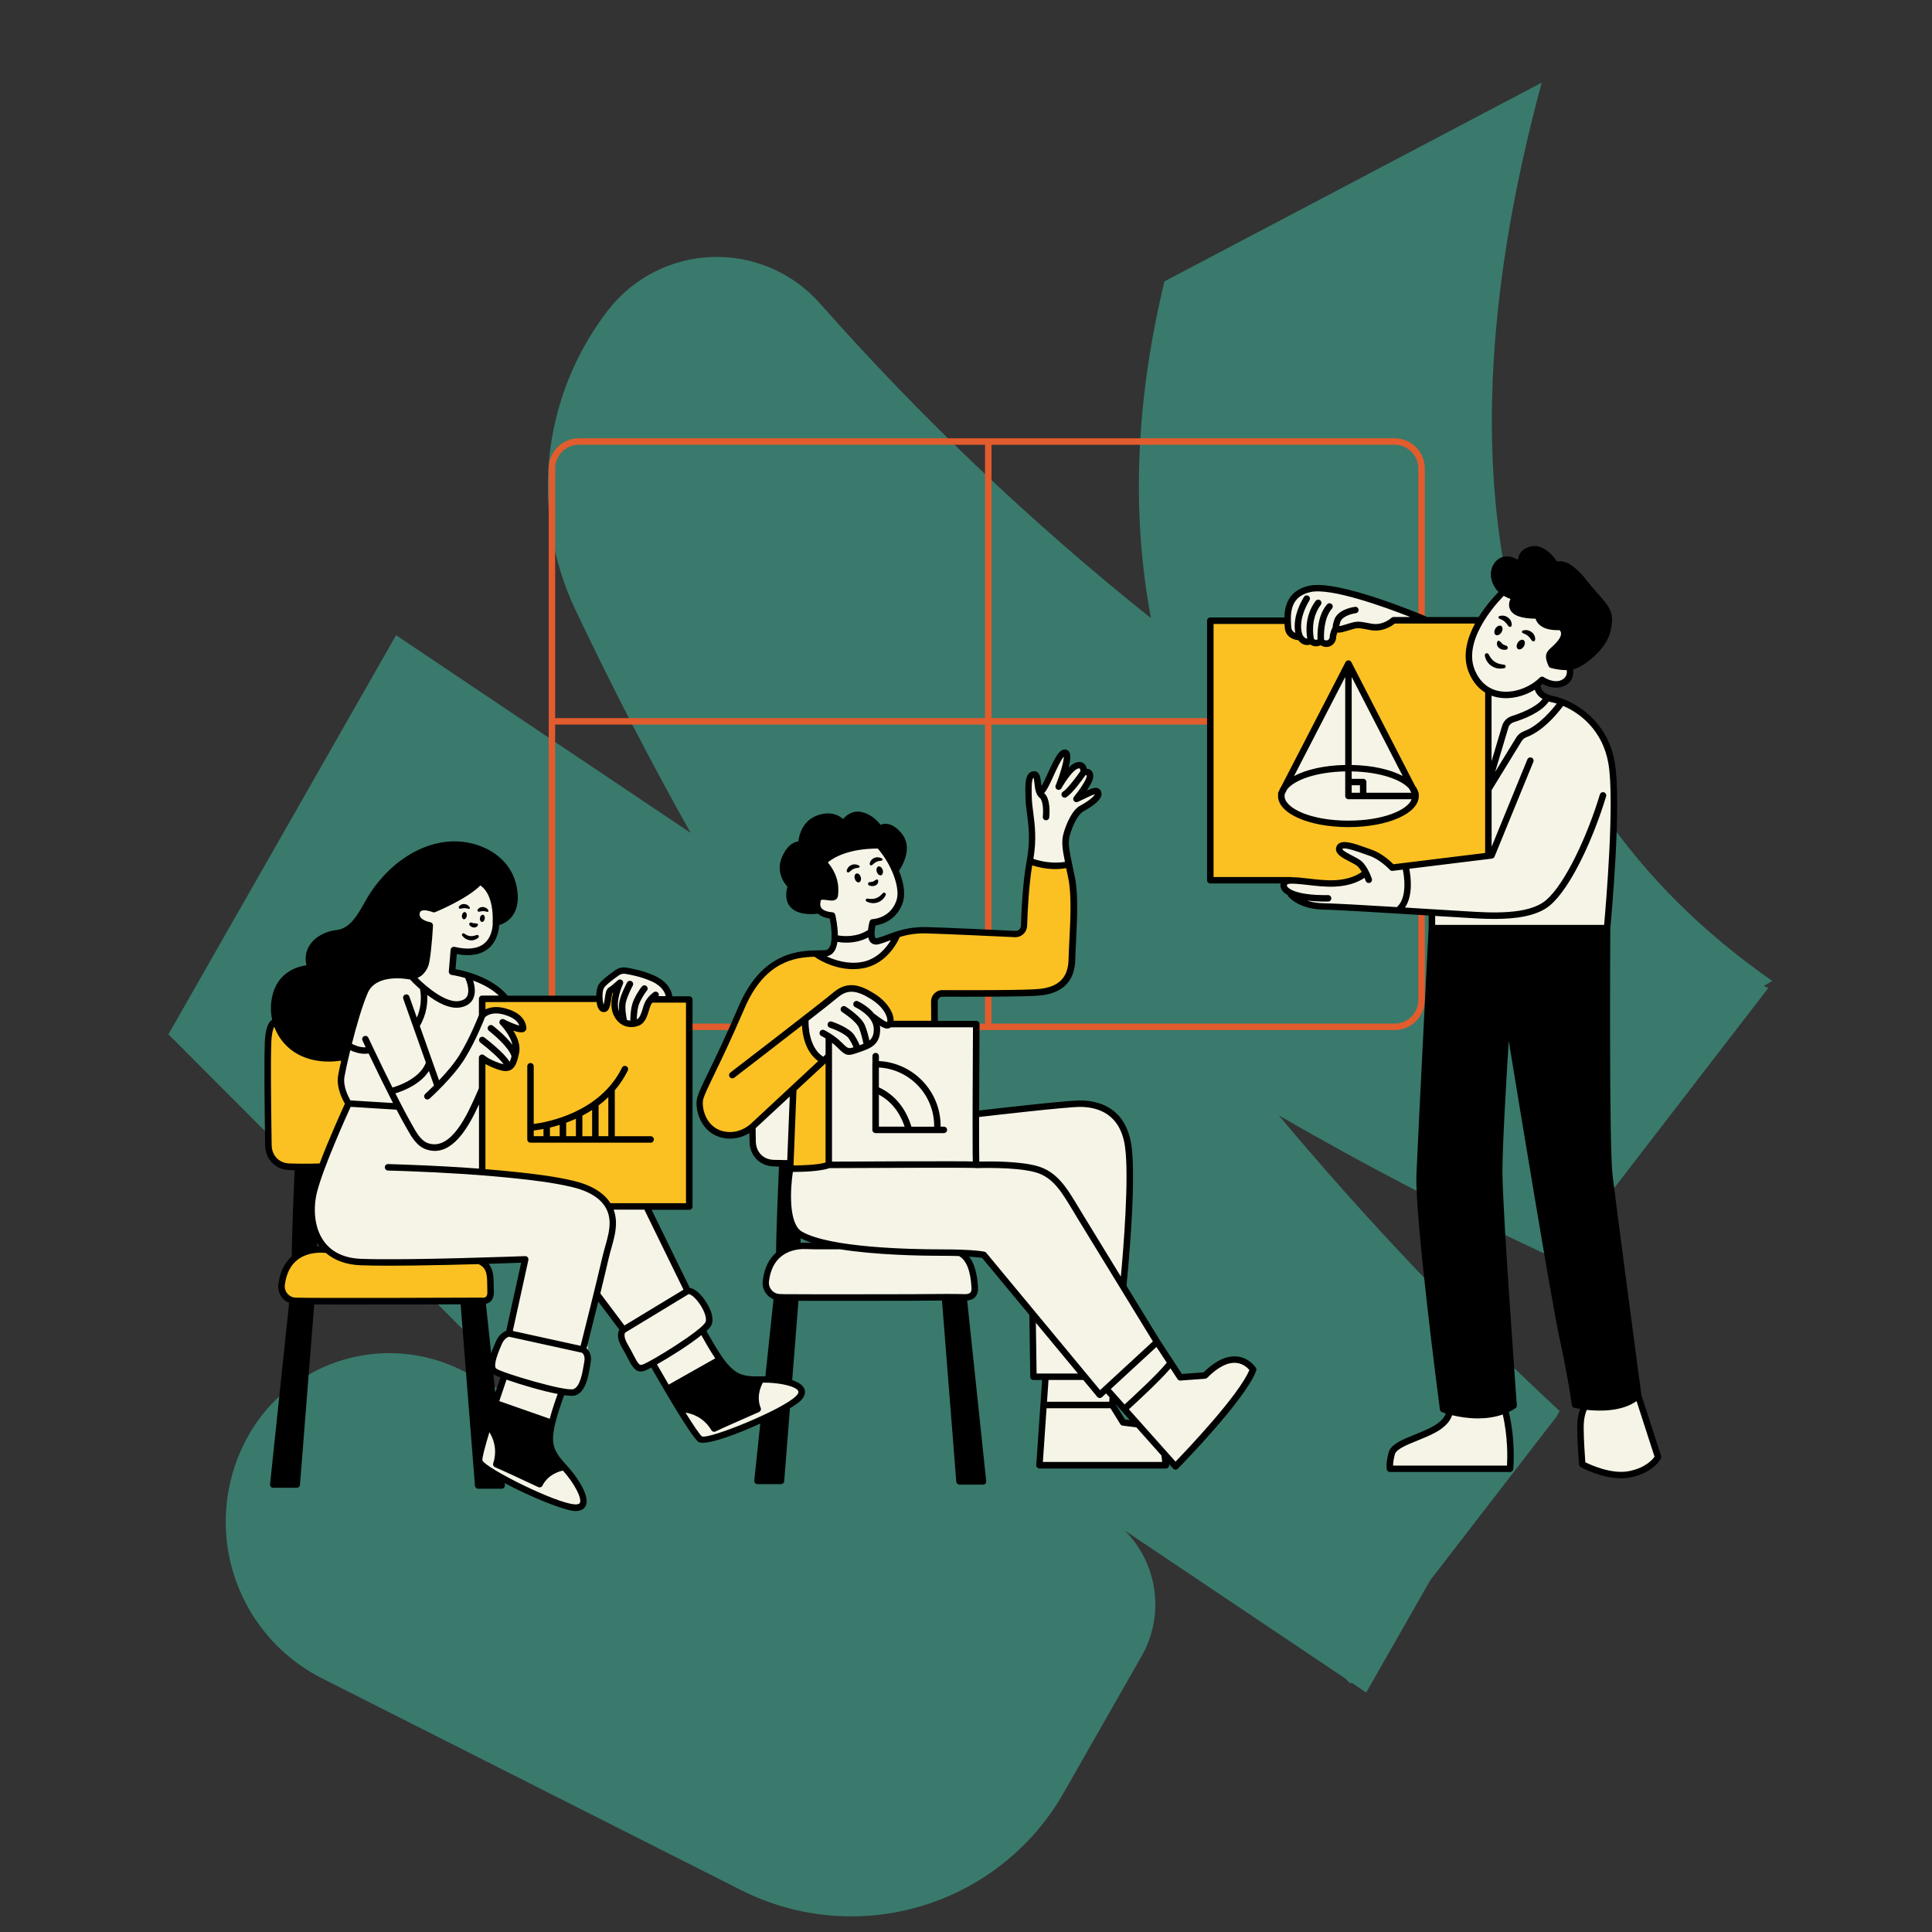
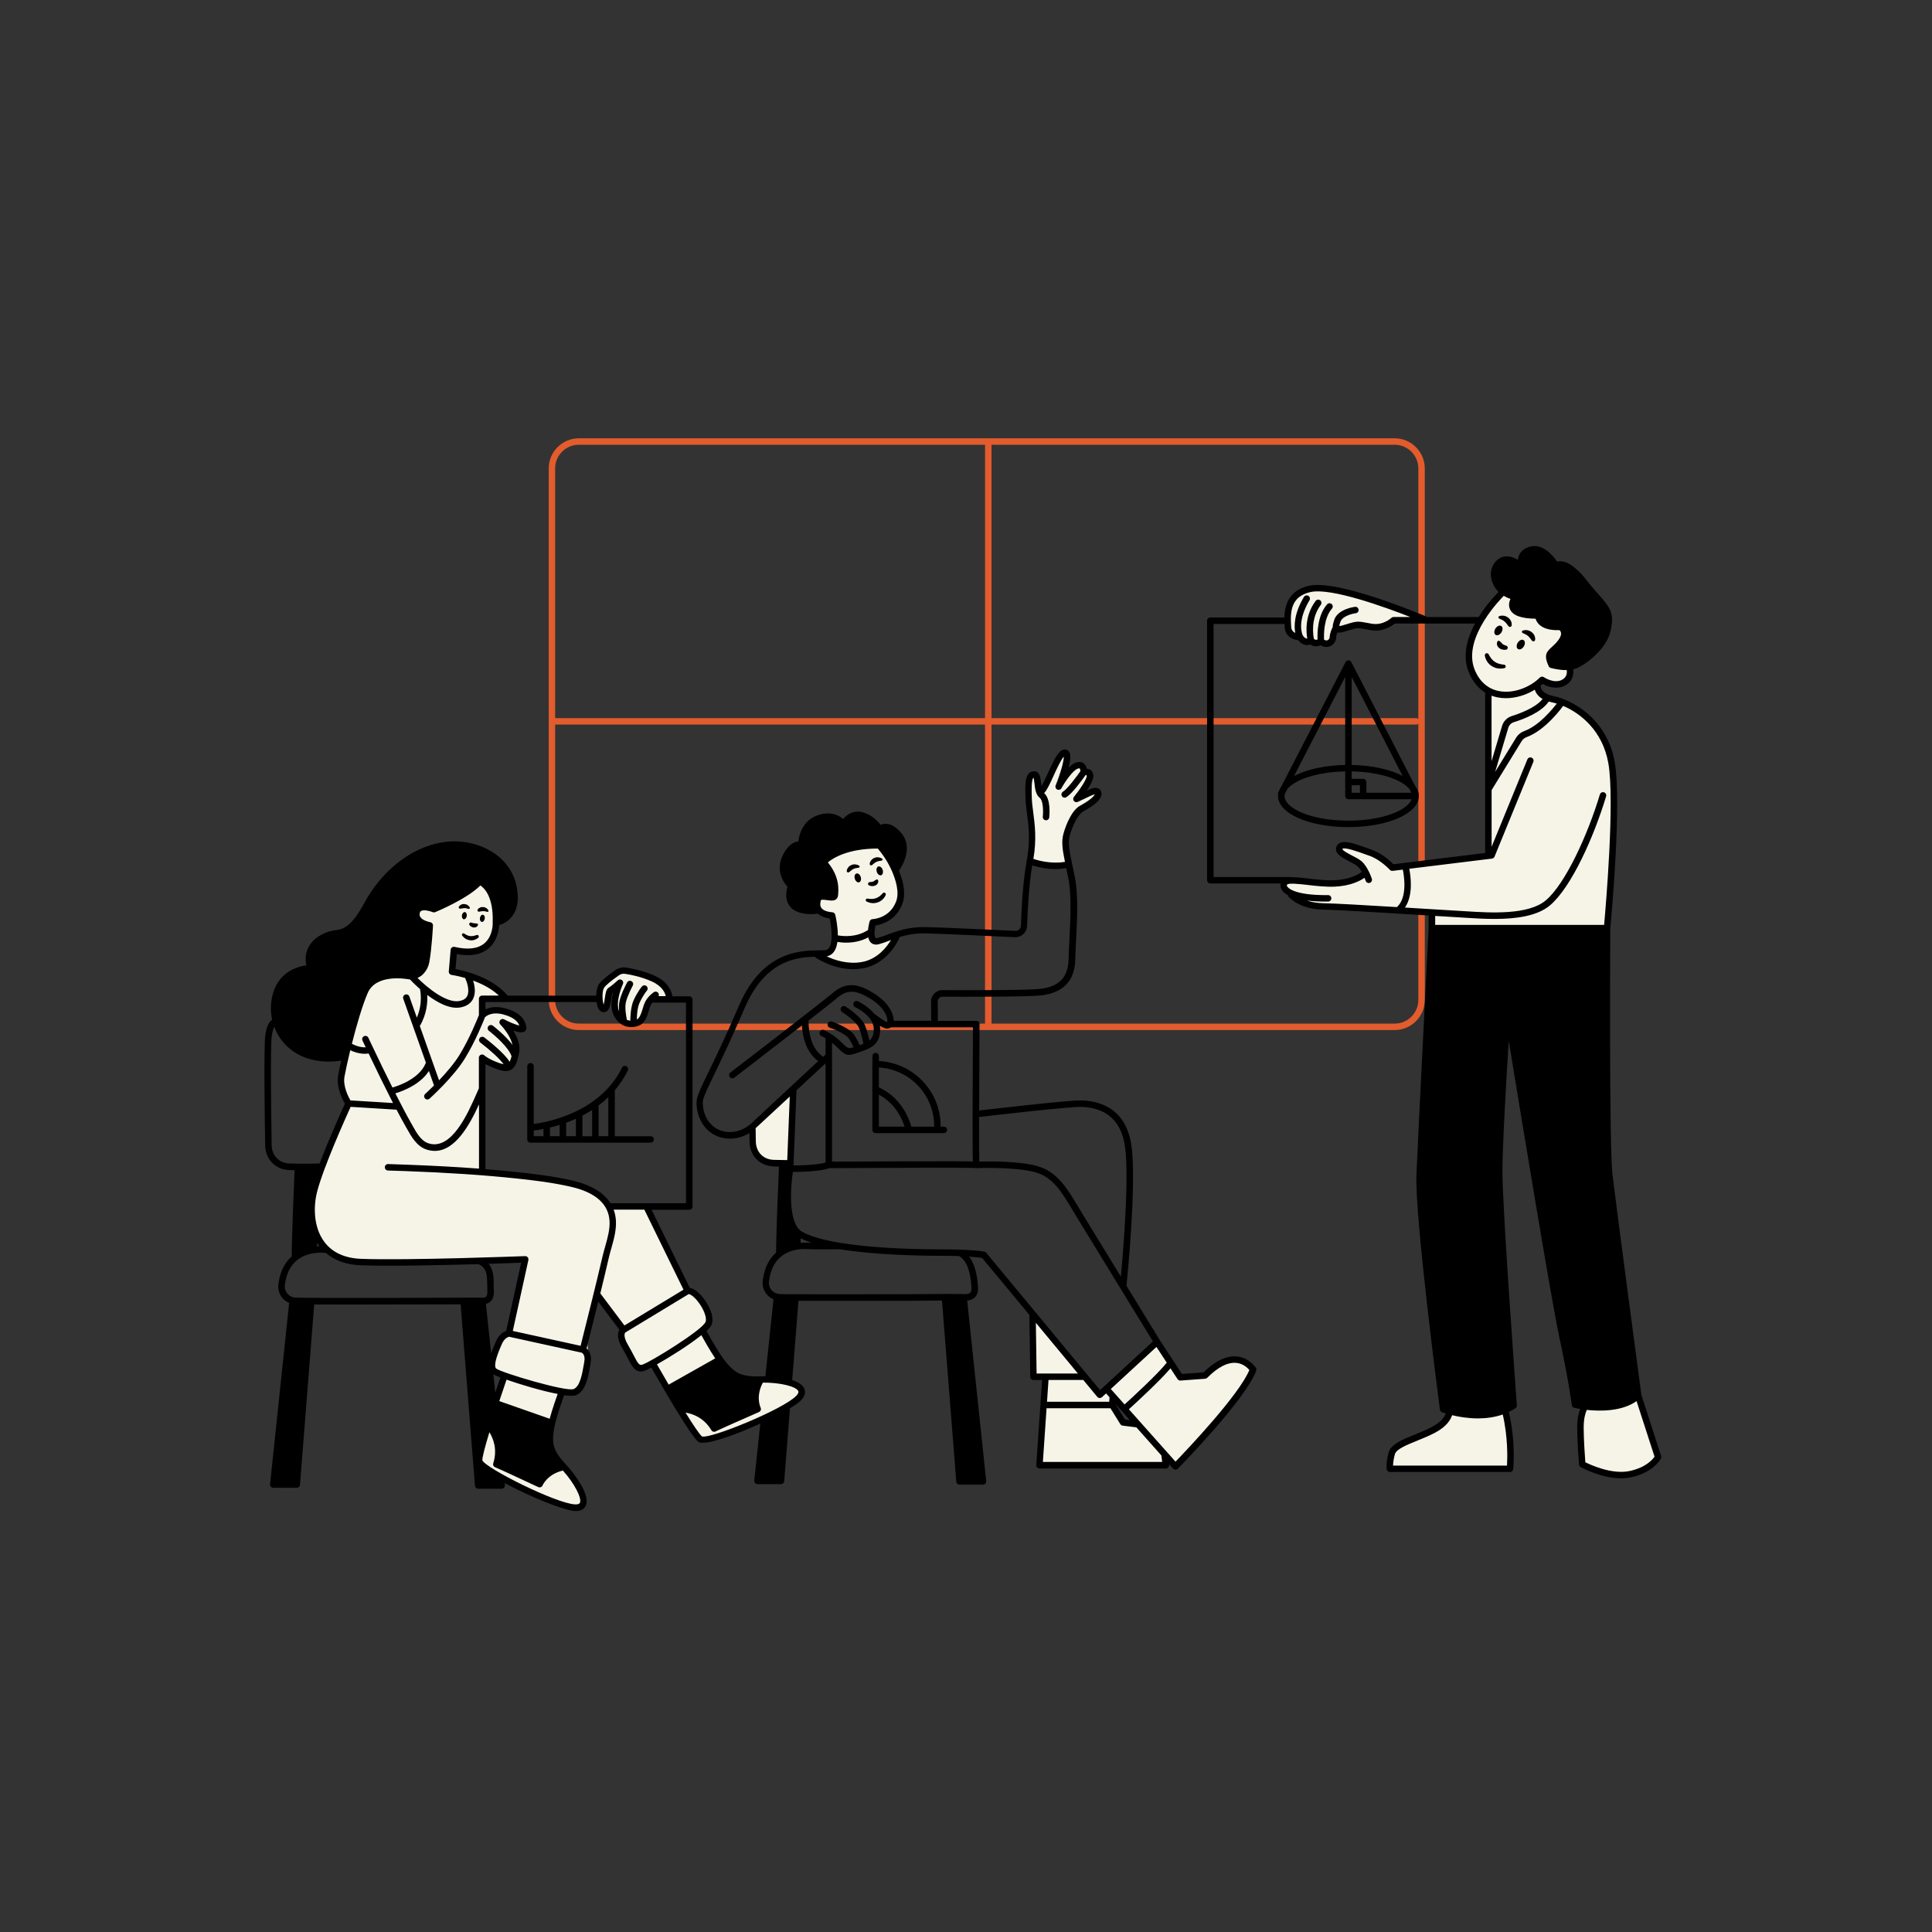
<svg xmlns="http://www.w3.org/2000/svg" width="1000" zoomAndPan="magnify" viewBox="0 0 750 750" height="1000" preserveAspectRatio="xMidYMid meet" version="1.0">
  <rect x="0" y="0" width="750" height="750" fill="#333333" stroke="none" />
  <defs>
    <filter x="0%" y="0%" width="100%" height="100%" id="39161445d1">
      <feColorMatrix values="0 0 0 0 1 0 0 0 0 1 0 0 0 0 1 0 0 0 1 0" color-interpolation-filters="sRGB" />
    </filter>
    <mask id="ffab7669a1">
      <g filter="url(#39161445d1)">
        <rect x="-75" width="900" fill="#000000" y="-75" height="900" fill-opacity="0.45" />
      </g>
    </mask>
    <clipPath id="02d8529817">
-       <path d="M 65 32 L 689 32 L 689 744 L 65 744 Z M 65 32 " clip-rule="nonzero" />
-     </clipPath>
+       </clipPath>
    <clipPath id="5a0369af4f">
      <path d="M 355.184 -107.297 L 825.934 161.215 L 442.188 833.992 L -28.562 565.484 Z M 355.184 -107.297 " clip-rule="nonzero" />
    </clipPath>
    <clipPath id="8e0fd30871">
      <path d="M 826.254 161.395 L 355.504 -107.113 L -28.242 565.668 L 442.508 834.176 Z M 826.254 161.395 " clip-rule="nonzero" />
    </clipPath>
    <clipPath id="06cf98fafb">
      <rect x="0" width="750" y="0" height="750" />
    </clipPath>
    <clipPath id="0ebb541275">
      <path d="M 102.422 211 L 645 211 L 645 586.984 L 102.422 586.984 Z M 102.422 211 " clip-rule="nonzero" />
    </clipPath>
  </defs>
  <g mask="url(#ffab7669a1)">
    <g transform="matrix(1, 0, 0, 1, 0, -0)">
      <g clip-path="url(#06cf98fafb)">
        <g clip-path="url(#02d8529817)">
          <g clip-path="url(#5a0369af4f)">
            <g clip-path="url(#8e0fd30871)">
              <path fill="#40d1b1" d="M 684.703 382.742 L 688.004 380.816 C 579.84 305.309 557.137 185.062 598.492 32.086 L 452.039 109.23 C 440.504 157.051 439.391 200.402 446.793 239.957 C 400.371 202.895 357.484 162.113 318.137 117.609 C 317.484 116.879 316.816 116.168 316.125 115.477 C 315.438 114.781 314.73 114.109 314.004 113.457 C 313.277 112.801 312.535 112.168 311.773 111.555 C 311.012 110.941 310.234 110.348 309.441 109.777 C 308.648 109.207 307.84 108.66 307.016 108.133 C 306.195 107.609 305.355 107.105 304.504 106.625 C 303.652 106.145 302.789 105.688 301.914 105.254 C 301.039 104.82 300.152 104.414 299.254 104.027 C 298.355 103.645 297.445 103.285 296.527 102.953 C 295.609 102.617 294.684 102.309 293.746 102.023 C 292.812 101.742 291.871 101.484 290.922 101.254 C 289.973 101.02 289.016 100.816 288.055 100.637 C 287.094 100.457 286.129 100.305 285.16 100.176 C 284.191 100.051 283.219 99.953 282.246 99.879 C 281.27 99.805 280.297 99.758 279.32 99.738 C 278.34 99.723 277.363 99.727 276.387 99.762 C 275.41 99.797 274.438 99.859 273.465 99.945 C 272.488 100.031 271.52 100.148 270.555 100.289 C 269.586 100.43 268.625 100.598 267.664 100.789 C 266.707 100.984 265.758 101.203 264.812 101.449 C 263.863 101.695 262.926 101.969 261.996 102.266 C 261.066 102.562 260.145 102.887 259.23 103.234 C 258.316 103.582 257.414 103.957 256.523 104.352 C 255.629 104.75 254.746 105.172 253.879 105.617 C 253.008 106.066 252.152 106.535 251.309 107.027 C 250.465 107.52 249.637 108.035 248.82 108.574 C 248.004 109.113 247.203 109.676 246.422 110.258 C 245.637 110.84 244.867 111.441 244.117 112.066 C 243.363 112.691 242.633 113.336 241.914 114.004 C 241.199 114.668 240.5 115.352 239.824 116.055 C 239.145 116.758 238.484 117.48 237.848 118.219 C 237.207 118.957 236.59 119.715 235.992 120.488 C 234.426 122.516 232.934 124.598 231.508 126.73 C 230.086 128.863 228.738 131.039 227.465 133.266 C 226.188 135.488 224.992 137.758 223.875 140.062 C 222.758 142.371 221.719 144.711 220.762 147.09 C 219.805 149.469 218.93 151.875 218.137 154.312 C 217.344 156.754 216.637 159.215 216.016 161.703 C 215.391 164.188 214.855 166.691 214.402 169.215 C 213.953 171.742 213.59 174.277 213.312 176.824 C 213.035 179.375 212.844 181.93 212.746 184.488 C 212.645 187.051 212.629 189.613 212.703 192.176 C 212.777 194.738 212.941 197.297 213.191 199.848 C 213.441 202.398 213.777 204.938 214.203 207.465 C 214.625 209.992 215.137 212.504 215.734 214.996 C 216.328 217.492 217.012 219.961 217.777 222.406 C 218.543 224.852 219.391 227.27 220.324 229.66 C 221.258 232.047 222.27 234.398 223.363 236.719 C 237.496 266.508 252.414 295.383 268.109 323.332 L 153.5 246.422 L 65.164 401.293 L 211.988 548.457 L 179.477 532.043 C 177.699 531.145 175.883 530.332 174.027 529.605 C 172.176 528.879 170.289 528.246 168.375 527.699 C 166.461 527.152 164.523 526.695 162.566 526.336 C 160.609 525.973 158.641 525.703 156.656 525.531 C 154.672 525.355 152.684 525.273 150.695 525.289 C 148.703 525.301 146.719 525.41 144.738 525.613 C 142.758 525.816 140.789 526.113 138.836 526.504 C 136.887 526.895 134.957 527.375 133.051 527.949 C 131.141 528.523 129.266 529.188 127.422 529.938 C 125.582 530.691 123.777 531.527 122.012 532.453 C 120.25 533.375 118.531 534.383 116.863 535.469 C 115.195 536.555 113.582 537.719 112.027 538.961 C 110.469 540.199 108.973 541.512 107.539 542.895 C 106.109 544.277 104.746 545.723 103.449 547.234 C 102.152 548.746 100.934 550.316 99.789 551.945 C 98.641 553.574 97.578 555.254 96.59 556.984 C 96.02 557.984 95.477 558.996 94.957 560.023 C 94.438 561.051 93.945 562.09 93.477 563.145 C 93.012 564.195 92.57 565.258 92.156 566.332 C 91.746 567.406 91.359 568.492 91.004 569.586 C 90.645 570.68 90.316 571.781 90.012 572.895 C 89.711 574.004 89.438 575.121 89.191 576.246 C 88.949 577.371 88.73 578.5 88.543 579.637 C 88.355 580.773 88.195 581.91 88.066 583.055 C 87.938 584.199 87.836 585.344 87.762 586.492 C 87.691 587.645 87.648 588.793 87.637 589.945 C 87.621 591.094 87.637 592.246 87.684 593.395 C 87.727 594.547 87.801 595.695 87.902 596.84 C 88.008 597.988 88.137 599.129 88.301 600.27 C 88.461 601.41 88.648 602.543 88.867 603.676 C 89.086 604.805 89.332 605.93 89.609 607.047 C 89.883 608.164 90.188 609.273 90.52 610.375 C 90.852 611.477 91.211 612.57 91.598 613.656 C 91.984 614.738 92.398 615.812 92.84 616.875 C 93.281 617.938 93.75 618.988 94.246 620.027 C 94.738 621.066 95.262 622.094 95.809 623.105 C 96.355 624.121 96.926 625.117 97.523 626.102 C 98.121 627.086 98.742 628.055 99.391 629.008 C 100.035 629.957 100.707 630.895 101.398 631.812 C 102.094 632.73 102.812 633.629 103.551 634.512 C 104.289 635.395 105.051 636.258 105.836 637.102 C 106.617 637.945 107.422 638.766 108.246 639.57 C 109.074 640.371 109.918 641.152 110.781 641.914 C 111.648 642.672 112.531 643.41 113.434 644.125 C 114.336 644.84 115.254 645.531 116.191 646.199 C 117.129 646.867 118.082 647.512 119.051 648.133 C 120.02 648.754 121.008 649.348 122.008 649.918 C 123.004 650.488 124.02 651.031 125.047 651.551 L 287.629 733.711 C 288.969 734.391 290.328 735.039 291.699 735.652 C 293.07 736.266 294.457 736.848 295.855 737.395 C 297.258 737.941 298.668 738.457 300.094 738.938 C 301.52 739.418 302.953 739.867 304.398 740.277 C 305.844 740.691 307.301 741.07 308.762 741.414 C 310.227 741.758 311.699 742.066 313.176 742.34 C 314.656 742.613 316.141 742.852 317.629 743.055 C 319.117 743.258 320.613 743.426 322.109 743.559 C 323.605 743.691 325.105 743.785 326.609 743.848 C 328.113 743.906 329.613 743.934 331.117 743.922 C 332.621 743.91 334.125 743.867 335.625 743.785 C 337.125 743.703 338.625 743.582 340.121 743.43 C 341.617 743.277 343.105 743.09 344.594 742.863 C 346.082 742.641 347.562 742.379 349.035 742.086 C 350.512 741.793 351.977 741.461 353.434 741.098 C 354.895 740.734 356.344 740.336 357.781 739.902 C 359.223 739.469 360.652 739 362.07 738.5 C 363.484 738 364.891 737.465 366.285 736.898 C 367.676 736.328 369.055 735.73 370.418 735.094 C 371.781 734.461 373.129 733.797 374.461 733.098 C 375.793 732.402 377.105 731.672 378.402 730.914 C 379.703 730.152 380.98 729.363 382.238 728.543 C 383.5 727.723 384.738 726.871 385.957 725.992 C 387.176 725.113 388.375 724.203 389.551 723.27 C 390.727 722.332 391.879 721.367 393.012 720.375 C 394.141 719.383 395.246 718.367 396.328 717.324 C 397.41 716.277 398.469 715.211 399.5 714.117 C 400.531 713.02 401.535 711.902 402.512 710.762 C 403.492 709.621 404.441 708.453 405.363 707.27 C 406.285 706.082 407.18 704.871 408.047 703.641 C 408.91 702.414 409.746 701.164 410.551 699.895 C 411.359 698.625 412.133 697.336 412.879 696.031 L 443.156 642.945 C 443.703 641.988 444.211 641.008 444.676 640.012 C 445.145 639.012 445.57 637.996 445.953 636.961 C 446.336 635.93 446.68 634.883 446.977 633.82 C 447.277 632.758 447.531 631.688 447.742 630.605 C 447.953 629.523 448.121 628.434 448.242 627.34 C 448.367 626.242 448.445 625.145 448.477 624.043 C 448.512 622.941 448.5 621.84 448.441 620.738 C 448.387 619.637 448.285 618.539 448.137 617.445 C 447.992 616.355 447.801 615.27 447.57 614.191 C 447.336 613.113 447.055 612.047 446.734 610.992 C 446.414 609.938 446.051 608.898 445.645 607.875 C 445.238 606.848 444.793 605.844 444.305 604.852 C 443.816 603.863 443.289 602.898 442.723 601.953 C 442.156 601.008 441.551 600.086 440.91 599.188 C 440.27 598.293 439.594 597.422 438.879 596.582 C 438.168 595.738 437.422 594.93 436.645 594.148 L 522.207 651.574 L 524.281 653.582 L 524.602 653.176 L 530.355 657.047 L 555.254 613.395 L 605.727 548.016 C 566.863 512 530.441 473.664 496.461 433.012 C 531.426 453.254 567.625 471.973 605.055 489.172 L 686.449 383.543 L 684.688 382.77 Z M 684.703 382.742 " fill-opacity="1" fill-rule="evenodd" />
            </g>
          </g>
        </g>
      </g>
    </g>
  </g>
  <path fill="#e25c2d" d="M 541.41 170.148 L 224.699 170.148 C 218.258 170.148 213.012 175.395 213.012 181.836 L 213.012 388.172 C 213.012 394.625 218.258 399.863 224.699 399.863 L 541.41 399.863 C 547.863 399.863 553.102 394.613 553.102 388.172 L 553.102 181.836 C 553.102 175.395 547.852 170.148 541.41 170.148 Z M 550.59 181.836 L 550.59 279.117 C 550.363 278.914 550.074 278.777 549.75 278.777 L 384.902 278.777 L 384.902 172.66 L 541.41 172.66 C 546.473 172.66 550.59 176.777 550.59 181.836 Z M 224.699 172.66 L 382.391 172.66 L 382.391 278.777 L 215.508 278.777 L 215.508 181.836 C 215.508 176.777 219.629 172.66 224.699 172.66 Z M 215.508 388.184 L 215.508 281.289 L 382.379 281.289 L 382.379 397.363 L 224.699 397.363 C 219.629 397.363 215.508 393.246 215.508 388.184 Z M 541.41 397.363 L 384.902 397.363 L 384.902 281.289 L 549.75 281.289 C 550.074 281.289 550.375 281.148 550.59 280.949 L 550.59 388.184 C 550.59 393.246 546.473 397.363 541.41 397.363 Z M 541.41 397.363 " fill-opacity="1" fill-rule="nonzero" />
  <path fill="#f6f4e7" d="M 235.059 390.887 C 236.227 389.477 235.762 384.582 238.098 383.289 C 240.434 382.008 236.816 388.312 238.801 392.051 C 240.785 395.793 241.137 397.312 244.754 397.426 C 248.371 397.539 248.961 394.738 251.297 390.996 C 253.633 387.258 252.703 387.609 255.73 387.609 C 258.766 387.609 259.695 387.258 259.695 387.258 C 259.695 387.258 260.047 384.457 257.121 381.883 C 254.195 379.309 244.391 375.453 241.465 376.508 C 238.539 377.562 233.516 381.883 233.516 381.883 C 233.516 381.883 231.758 384.57 232.348 387.496 C 232.938 390.422 233.891 392.293 235.059 390.887 Z M 235.059 390.887 " fill-opacity="1" fill-rule="nonzero" />
  <path fill="#f6f4e7" d="M 307.023 536.543 C 303.281 535.617 295.348 536.305 290.438 535.137 C 285.527 533.973 279.688 528.836 277.816 525.332 C 276.211 522.316 273.734 517.57 273.082 516.316 C 274.828 514.871 275.922 513.691 275.719 513.074 C 275.016 510.98 274.664 507.816 272.742 505.367 C 270.809 502.918 266.617 500.457 266.617 500.457 L 251.371 468.398 L 237.008 468.223 C 237.008 468.223 237.031 468.359 237.07 468.574 C 236.09 465.512 234.082 463.453 229.824 461.566 C 223.52 458.766 186.539 454.738 186.539 454.738 L 187.242 423.898 C 187.242 423.898 187.145 424.098 186.969 424.438 L 187.594 410.75 C 191.625 416.012 197.578 414.078 197.578 414.078 C 197.578 414.078 200.555 410.223 200.379 407.246 C 200.203 404.27 197.227 398.656 197.227 398.656 C 204.762 402.688 205.289 397.777 200.027 394.273 C 194.766 390.773 190.91 391.828 187.934 393.922 C 187.129 394.488 186.566 395.23 186.102 396.133 C 187.219 392.227 187.242 390.246 187.242 390.246 L 187.242 387.797 L 196.008 387.797 C 196.008 387.797 188.824 380.086 182.172 379.383 C 182.172 379.383 182.297 379.859 182.445 380.59 C 181.129 377.852 179.898 378.164 179.898 378.164 L 175.516 377.109 L 176.746 369.574 C 176.746 369.574 187.609 370.98 190.23 365.898 C 192.855 360.812 193.207 359.242 192.504 354.156 C 191.801 349.07 189.578 344.699 187.191 343.117 L 168.973 352.926 C 168.973 352.926 163.07 349.949 161.5 352.926 C 161.5 352.926 162.094 358.414 166.875 359.004 C 166.875 359.004 167.93 369.977 165.945 373.016 C 163.965 376.055 160.109 379.559 160.109 379.559 C 160.109 379.559 150.125 376.117 143.984 382.133 C 137.855 388.148 133.699 410.637 133.699 410.637 C 133.699 410.637 130.488 422.141 134.691 427.223 L 144.977 428.68 L 135.332 428.391 C 135.332 428.391 120.504 458.641 120.855 466.941 C 121.207 475.242 118.406 488.551 144.336 489.957 C 170.266 491.367 203.203 488.902 203.203 488.902 L 197.602 516.594 C 197.602 516.594 193.043 521.148 191.988 525.355 C 190.934 529.562 187.785 531.66 195.844 533.77 C 197.34 534.16 198.895 534.648 200.465 535.176 L 195.844 533.77 C 195.844 533.77 186.73 562.738 186.266 563.906 C 185.898 564.809 186.176 567.586 188.789 570.098 L 185.562 568.113 L 185.801 576.754 L 194.914 576.512 L 194.676 573.715 L 194.613 573.676 C 201.422 577.18 213.789 583.344 218.512 584.348 C 223.996 585.516 228.555 586.332 226.922 582.125 C 225.289 577.922 221.199 572.434 218.285 568.34 C 215.359 564.246 212.91 560.98 213.727 556.535 C 214.543 552.102 218.512 540.652 218.512 540.652 L 217.469 540.336 C 218.246 540.426 218.988 540.461 219.68 540.426 C 225.629 540.074 228.793 534.121 228.441 527.453 C 228.09 520.797 227.387 518.688 228.793 513.793 C 229.258 512.184 230.438 507.992 231.797 502.879 L 241.754 515.375 C 241.754 515.375 240.875 517.297 241.754 519.758 C 242.633 522.219 245.258 530.793 247.191 530.793 C 248.445 530.793 250.73 530.48 253.367 529.414 C 254.324 531.031 269.039 556.035 271.074 558.066 C 273.172 560.164 280.652 558.305 284.859 555.969 C 289.066 553.637 309.621 545.461 310.566 542.422 C 311.508 539.383 310.754 537.473 307.023 536.543 Z M 166.738 413.199 L 169.738 420.883 C 169.738 420.883 169.715 420.91 169.715 420.91 Z M 183.992 401.406 C 183.352 402.988 182.523 404.762 181.277 406.719 C 178.879 410.473 175.238 414.781 172.691 417.656 C 175.992 413.336 181.367 406.09 183.992 401.406 Z M 182.586 386.715 C 182.145 388.586 181.055 390.117 178.641 390.246 C 178.164 390.27 177.648 390.219 177.121 390.133 C 180.035 389.656 181.742 388.336 182.586 386.715 Z M 160.059 439.266 C 160.734 440.145 161.414 440.973 162.094 441.715 C 161.262 440.926 160.574 440.082 160.059 439.266 Z M 173.168 443.961 C 174.324 443.059 175.402 441.84 176.723 440.523 C 176.809 440.434 176.922 440.309 177.008 440.207 C 175.918 441.539 174.66 442.996 173.168 443.961 Z M 178.516 438.414 C 179.535 437.105 180.664 435.5 181.77 433.879 C 180.688 435.688 179.672 437.219 178.992 437.91 C 178.844 438.047 178.68 438.223 178.516 438.414 Z M 237.871 477.855 C 237.762 478.719 237.105 481.383 236.254 484.648 C 237.133 480.566 237.762 477.051 237.859 474.879 C 237.938 476.02 237.961 477.09 237.871 477.855 Z M 237.871 477.855 " fill-opacity="1" fill-rule="nonzero" />
  <path fill="#f6f4e7" d="M 323.02 355.902 C 323.02 355.902 324.426 361.676 324.25 363.785 C 324.25 363.785 333.543 365.195 337.562 362.027 L 338.793 357.473 C 338.793 357.473 350.184 355.551 349.656 346.434 C 349.129 337.316 340.891 328.617 340.891 328.617 C 340.891 328.617 325.004 328.199 319.629 334.691 C 319.629 334.691 325.996 343.633 322.492 348.004 C 322.492 348.004 316.719 347.125 317.059 351.156 C 317.41 355.199 323.02 355.902 323.02 355.902 Z M 323.02 355.902 " fill-opacity="1" fill-rule="nonzero" />
  <path fill="#f6f4e7" d="M 324.25 363.789 C 323.898 372.199 317.949 370.617 317.949 370.617 C 317.949 370.617 321.277 375.352 333.367 374.824 C 345.461 374.297 347.207 363.434 347.207 363.434 C 347.207 363.434 344.055 364.844 340.727 365.195 C 337.398 365.547 337.574 362.043 337.574 362.043 C 333.004 366.762 324.25 363.789 324.25 363.789 Z M 324.25 363.789 " fill-opacity="1" fill-rule="nonzero" />
  <path fill="#f6f4e7" d="M 399.594 334.004 C 399.594 334.004 408.184 337.68 414.836 335.41 C 414.836 335.41 412.387 328.402 413.957 324.195 C 415.527 319.988 415.539 317.539 418.867 314.902 C 422.195 312.277 427.105 310.168 426.402 308.246 C 425.699 306.328 422.547 307.543 420.965 308.422 C 420.965 308.422 421.844 304.57 422.547 302.648 C 423.25 300.727 422.898 298.969 420.789 299.32 C 420.789 299.32 422.02 296.344 419.207 296.52 C 416.406 296.695 413.254 300.551 413.254 300.551 C 413.254 300.551 415.527 292.312 413.43 292.312 C 411.332 292.312 407.656 300.727 405.898 303.527 C 404.141 306.328 403.098 308.086 402.57 304.934 C 402.043 301.781 401.867 299.848 400.473 300.902 C 399.066 301.957 398.715 307.91 399.242 311.414 C 399.77 314.902 400.637 329.27 399.594 334.004 Z M 399.594 334.004 " fill-opacity="1" fill-rule="nonzero" />
  <path fill="#f6f4e7" d="M 306.082 451.047 L 307.953 422.316 L 292.07 437.031 C 292.07 437.02 287.863 454.547 306.082 451.047 Z M 306.082 451.047 " fill-opacity="1" fill-rule="nonzero" />
-   <path fill="#f6f4e7" d="M 424.996 480.828 C 420.676 473.684 412.828 461.129 407.555 456.305 C 408.105 456.633 408.609 456.973 409.047 457.348 C 416.055 463.301 435.684 498.523 435.684 498.523 C 435.684 498.523 439.535 464.531 438.48 454.195 C 437.426 443.863 438.656 436.68 429.367 430.891 C 420.602 425.43 383.133 431.52 378.949 432.223 L 378.723 397.941 L 346.102 397.062 C 346.992 395.883 346.59 394.023 345.082 392.152 C 342.988 389.527 335.453 382.859 330.254 383.516 C 322.293 384.492 311.797 395.656 311.797 395.656 C 311.797 395.656 312.789 410.965 319.391 411.539 L 321.289 409.23 L 321.438 451.195 C 321.402 451.207 313.012 454.875 306.547 454.172 C 306.547 454.172 302.691 472.215 309.172 476.949 C 312.676 479.512 316.379 481.859 322.043 483.504 C 321.438 483.453 321.086 483.43 321.086 483.43 C 321.086 483.43 308.996 482.375 303.922 485.527 C 298.836 488.68 297.793 497.969 297.793 497.969 C 298.145 501.473 301.297 503.406 301.297 503.406 C 301.297 503.406 371.379 503.582 375.41 503.758 C 379.438 503.934 378.91 501.133 378.383 495.871 C 377.934 491.328 374.73 487.574 373.863 486.645 C 378.938 486.809 382.238 486.945 382.238 486.945 L 426.918 540.738 L 448.992 520.938 C 449.004 520.949 430.082 489.242 424.996 480.828 Z M 396.844 453.117 C 392.398 452.641 387.137 452.301 382.969 452.074 C 386.434 452.125 391.758 452.34 396.844 453.117 Z M 340.012 402.688 C 340.715 399.535 340.715 396.387 340.715 396.387 C 340.715 396.387 342.473 401.645 339.836 403.918 C 339.496 404.219 339.055 404.508 338.578 404.797 C 339.332 404.105 339.859 403.379 340.012 402.688 Z M 351.199 486.055 C 355.73 486.141 360.238 486.254 364.359 486.367 C 360.203 486.316 355.332 486.219 351.199 486.055 Z M 351.199 486.055 " fill-opacity="1" fill-rule="nonzero" />
  <path fill="#f6f4e7" d="M 401.34 534.273 L 420.789 534.449 L 400.812 510.262 Z M 401.34 534.273 " fill-opacity="1" fill-rule="nonzero" />
  <path fill="#f6f4e7" d="M 477.91 527.605 C 472.473 528.836 467.93 534.082 467.93 534.082 L 458.121 534.609 L 454.441 529.176 L 449.004 520.938 L 429.555 539.508 L 437.09 546.867 L 433.586 544.066 L 441.645 552.832 L 435.695 552.129 L 431.84 545.824 L 432.191 542.145 L 429.566 539.52 L 426.941 540.75 L 420.812 534.449 L 405.922 535.152 L 405.445 545.32 L 405.043 545.309 L 403.988 568.266 L 452.344 568.617 L 452.168 564.41 L 456.023 568.969 C 456.023 568.969 475.473 548.285 478.273 544.605 C 481.074 540.926 486.688 531.297 486.688 531.297 C 486.688 531.297 483.336 526.387 477.91 527.605 Z M 477.91 527.605 " fill-opacity="1" fill-rule="nonzero" />
  <path fill="#f6f4e7" d="M 503.84 246.746 C 505.598 250.422 507.168 248.664 509.102 249.367 C 511.023 250.07 511.727 249.367 512.781 249.543 C 513.836 249.719 515.406 250.422 516.812 248.488 C 518.219 246.57 519.613 244.281 519.613 244.281 C 519.613 244.281 523.117 243.051 526.617 242.188 C 530.121 241.309 531.879 243.418 535.91 243.242 C 539.941 243.066 542.039 240.617 542.039 240.617 L 553.25 240.617 C 553.25 240.617 539.238 235.004 529.77 231.852 C 520.301 228.699 511.375 227.293 505.938 229.051 C 500.5 230.809 499.984 235.004 499.809 240.969 C 499.633 246.922 503.84 246.746 503.84 246.746 Z M 503.84 246.746 " fill-opacity="1" fill-rule="nonzero" />
  <path fill="#f6f4e7" d="M 556.051 354.672 L 555.348 359.582 L 623.684 360.637 C 623.684 360.637 626.309 325.59 626.133 316.66 C 625.957 307.734 628.055 294.41 623.684 287.93 C 619.301 281.453 612.293 272.16 600.73 271.633 C 600.73 271.633 596.699 269.184 596.875 266.195 C 596.875 266.195 591.988 269.512 585.359 269.961 C 592.969 269.246 599.16 264.273 599.16 264.273 C 599.16 264.273 602.312 266.547 606.344 265.68 C 610.375 264.801 609.672 260.066 609.672 260.066 C 609.672 260.066 603.895 259.891 602.488 257.617 C 601.082 255.348 600.566 254.465 602.664 252.355 C 604.762 250.262 609.672 248.328 607.574 244.824 C 605.477 241.32 604.246 244.648 600.391 242.551 C 596.535 240.453 596.711 238.871 596.711 238.871 C 596.711 238.871 591.273 239.574 588.473 236.949 C 585.672 234.324 587.945 231.863 587.945 231.863 L 582.859 229.59 C 582.332 229.59 571.648 243.078 570.594 250.613 C 569.613 257.668 574.473 268.582 582.008 269.926 C 580.738 269.812 579.445 269.586 578.129 269.184 L 578.48 299.145 C 578.48 299.145 583.211 281.98 584.957 280.398 C 586.266 279.215 589.629 278.238 592.34 277.156 C 590.094 278.387 587.559 279.566 584.957 280.398 L 581.102 293.707 L 577.777 304.57 L 578.305 332.082 L 545.543 336.465 C 545.543 336.465 549.938 347.512 543.531 352.523 C 544.676 351.469 548.895 346.695 545.543 336.465 C 545.215 335.457 540.809 336.641 540.809 336.641 C 540.809 336.641 537.656 332.961 532.746 331.379 C 527.836 329.797 522.238 326.645 520.828 328.578 C 519.422 330.5 526.957 333.84 528.891 336.113 C 530.824 338.383 529.594 339.613 529.594 339.613 C 529.594 339.613 526.266 342.062 523.117 342.238 C 519.965 342.414 509.453 343.645 504.543 342.238 C 499.633 340.832 497.887 341.711 498.766 343.645 C 499.648 345.566 502.797 347.676 504.379 348.906 C 505.961 350.137 508.41 351.355 516.121 352.234 C 523.832 353.113 543.281 352.762 543.281 352.762 Z M 556.051 354.672 " fill-opacity="1" fill-rule="nonzero" />
  <path fill="#f6f4e7" d="M 563.297 547.758 C 563.297 547.758 561.891 554.766 555.121 555.707 C 548.344 556.637 540.406 561.785 539.465 564.824 C 538.535 567.863 539.465 570.438 539.465 570.438 L 586.652 569.734 C 586.652 569.734 586.891 556.184 584.316 548.008 C 584.316 547.996 572.402 551.262 563.297 547.758 Z M 563.297 547.758 " fill-opacity="1" fill-rule="nonzero" />
  <path fill="#f6f4e7" d="M 636.176 542.621 C 636.176 542.621 628.469 548.461 615.156 546.363 C 615.156 546.363 613.523 551.273 613.285 556.41 C 613.047 561.547 613.75 568.789 613.75 568.789 C 613.75 568.789 634.309 578.133 643.887 565.527 Z M 636.176 542.621 " fill-opacity="1" fill-rule="nonzero" />
  <path fill="#000000" d="M 124.094 453.605 C 124.094 453.605 122.223 462.723 120.832 466.918 C 119.438 471.109 122.461 476.496 122.461 476.496 L 121.758 484.207 L 114.289 487.711 L 115.457 453.141 Z M 113.121 505.242 L 106.816 575.797 L 115.23 575.797 L 121.309 505.016 Z M 179.934 504.539 L 185.309 564.105 L 191.852 545.184 L 187.18 505.465 Z M 302.176 486.254 L 309.535 483.629 L 309.887 478.719 C 309.887 478.719 308.48 476.098 306.383 472.594 C 304.285 469.09 306.734 452.438 306.734 452.438 L 303.758 451.559 Z M 301.297 503.434 L 298.32 534.801 L 305.855 536.031 L 309.008 504.84 Z M 296.387 550.91 L 293.41 574.391 L 303.043 574.566 L 305.141 546.352 Z M 366.293 503.785 L 372.246 575.094 L 382.227 574.215 L 374.164 503.961 Z M 193.246 357.824 C 193.246 357.824 197.918 357.359 199.789 351.281 C 201.66 345.203 198.621 331.895 185.07 328.617 C 171.523 325.352 160.773 332.355 153.301 337.73 C 145.832 343.105 140.922 353.152 137.18 358.75 C 133.438 364.363 127.836 362.016 122.926 365.758 C 118.016 369.5 119.422 375.805 119.422 375.805 C 115.684 376.508 107.355 378.527 106.805 387.016 C 106.102 397.766 107.27 399.16 114.98 406.871 C 122.688 414.578 133.664 410.613 133.664 410.613 C 133.664 410.613 140.672 386.777 143.949 382.109 C 147.211 377.438 155.398 379.309 160.07 379.535 C 164.742 379.758 165.207 376.734 165.91 372.992 C 166.613 369.25 166.84 358.977 166.84 358.977 C 162.406 357.809 161.465 355.938 162.871 353.141 C 164.277 350.34 168.949 352.898 168.949 352.898 C 168.949 352.898 170.82 351.734 175.027 349.863 C 179.23 347.992 187.168 343.082 187.168 343.082 C 187.168 343.082 189.266 344.012 191.375 348.457 C 193.484 352.926 193.246 357.824 193.246 357.824 Z M 214.277 562.941 C 216.375 565.273 218.246 568.312 218.246 568.312 C 218.246 568.312 210.535 572.984 209.605 576.262 L 192.781 568.551 C 192.781 568.551 193.949 558.746 189.742 553.371 L 191.84 545.195 L 213.801 551.977 C 213.801 551.965 212.168 560.605 214.277 562.941 Z M 295.105 535.379 C 293.012 537.953 294.18 546.352 294.18 546.352 L 276.66 554.301 C 270.82 547.055 264.043 547.758 264.043 547.758 L 259.133 538.879 C 259.133 538.879 278.055 528.133 278.758 527.668 C 286.23 537.25 295.105 535.379 295.105 535.379 Z M 350.711 327.461 C 352.582 333.301 347.207 337.266 347.207 337.266 C 346.742 335.395 340.902 328.629 340.902 328.629 C 327.816 327.699 319.645 334.707 319.645 334.707 C 319.645 334.707 322.91 340.078 323.852 343.582 C 324.777 347.086 324.09 348.254 319.883 348.254 C 315.676 348.254 316.844 353.164 316.844 353.164 C 302.59 354.332 306.559 342.879 306.559 342.879 C 306.559 342.879 302.816 338.91 304.688 333.762 C 306.559 328.629 311.695 327.223 311.695 327.223 C 311.695 327.223 310.992 320.918 316.605 317.879 C 322.203 314.84 327.113 319.977 327.113 319.977 C 327.578 317.402 332.25 316.473 332.25 316.473 C 337.863 316.234 341.367 321.848 341.367 321.848 C 344.168 319.512 348.84 321.621 350.711 327.461 Z M 579.887 220.637 C 583.035 213.809 590.57 219.406 590.57 219.406 C 590.57 219.406 589.34 214.5 594.426 213.105 C 599.512 211.699 604.234 219.23 604.234 219.23 C 604.234 219.23 607.559 219.055 610.535 220.988 C 613.512 222.91 622.277 233.258 624.551 237.641 C 626.824 242.023 624.902 245.703 620.871 250.949 C 616.84 256.199 611.414 258.836 605.977 258.309 C 600.543 257.781 601.773 256.727 601.949 254.102 C 602.125 251.477 605.625 250.07 606.68 246.922 C 607.734 243.77 605.273 243.242 605.273 243.242 C 596.637 243.402 596.637 239.473 596.688 238.922 C 597.051 238.934 596.688 238.859 596.688 238.859 C 596.688 238.859 596.688 238.883 596.688 238.922 C 596.297 238.91 595.066 238.785 591.613 238.332 C 584.957 237.453 587.934 231.852 587.934 231.852 C 579.008 230.973 579.887 220.637 579.887 220.637 Z M 636.418 540.047 C 636.418 540.047 635.488 544.016 630.113 544.48 C 624.738 544.945 616.098 547.984 611.43 545.184 C 611.668 544.719 591.801 435.613 591.801 435.613 L 585.02 395.191 C 585.02 395.191 581.98 452.891 582.219 459.434 C 582.461 465.977 587.594 545.172 587.594 545.172 C 587.594 545.172 573.117 554.051 560.258 546.578 C 560.258 546.578 552.086 473.219 551.383 466.453 C 550.676 459.672 552.086 429.535 552.547 420.191 C 553.012 410.852 555.348 359.566 555.348 359.566 L 623.684 359.566 C 623.684 359.566 623.57 411.781 623.797 426.27 C 624.023 440.762 623.797 461.543 625.895 468.551 C 628.004 475.57 636.418 540.047 636.418 540.047 Z M 185.535 568.086 L 194.652 573.699 L 194.891 576.5 L 185.773 576.738 Z M 185.535 568.086 " fill-opacity="1" fill-rule="nonzero" />
-   <path fill="#fbc123" d="M 187.582 410.738 C 188.223 411.668 194.527 414.48 197.566 414.066 C 200.605 413.652 200.957 408.867 200.367 407.234 C 199.773 405.602 197.918 398.707 197.918 398.707 C 197.918 398.707 199.902 399.059 202.59 399.297 C 205.273 399.535 203.18 396.145 197.328 393.684 C 191.488 391.238 187.922 393.922 187.922 393.922 L 187.395 387.848 L 232.359 387.496 C 232.359 387.496 233.527 391.461 235.047 390.887 C 236.566 390.293 236.453 384.934 236.453 384.934 L 239.254 384.469 C 239.254 384.469 237.848 389.492 238.789 392.066 C 239.719 394.641 241.59 396.738 244.742 397.441 C 247.895 398.145 249.414 395.684 250.23 393.586 C 251.047 391.488 252.805 387.281 252.805 387.281 L 267.055 387.746 L 267.293 468.109 L 236.98 468.223 C 236.98 468.223 236.227 466.465 229.801 461.566 C 223.371 456.656 186.516 454.738 186.516 454.738 L 187.582 410.738 M 107.508 397.539 C 107.508 397.539 104.242 396.836 103.539 404.32 C 102.836 411.805 104.004 444.266 104.004 444.266 C 104.004 444.266 104.934 452.438 111.012 453.141 C 117.09 453.844 124.094 453.605 124.094 453.605 L 135.309 428.379 C 135.309 428.379 132.043 424.637 132.734 419.039 C 133.438 413.426 133.664 410.625 133.664 410.625 C 133.664 410.625 121.984 413.199 117.074 408.527 C 112.164 403.855 108.211 402.688 107.508 397.539 Z M 126.895 485.148 C 126.895 485.148 115.441 485.613 112.883 490.059 C 110.309 494.492 107.973 497.77 108.914 500.344 C 109.855 502.918 111.25 505.254 121.293 505.016 C 131.34 504.777 182.734 504.777 182.734 504.777 C 182.734 504.777 191.148 506.648 190.445 500.57 C 189.742 494.492 190.445 490.285 187.406 489.355 L 140.684 489.594 C 140.684 489.582 130.398 489.582 126.895 485.148 Z M 336.219 374.184 C 326.41 377.926 316.594 370.328 316.594 370.328 C 307.715 370.09 299.301 374.07 295.219 378.504 C 291.125 382.938 273.609 420.91 272.328 424.523 C 271.047 428.141 271.16 434.809 277.352 439.355 C 283.543 443.898 290.199 439.004 293.828 435.965 C 297.441 432.926 319.406 411.555 319.406 411.555 C 315.438 410.387 311.23 397.188 311.23 397.188 C 311.23 397.188 314.27 394.738 317.66 391.574 C 321.051 388.422 327.594 384.219 330.277 383.516 C 332.965 382.812 337.398 385.496 341.844 388.773 C 346.277 392.039 346.051 397.062 346.051 397.062 L 363.516 396.887 C 363.516 396.887 362.812 387.434 364.746 385.848 C 366.68 384.266 390.855 384.969 399.266 385.672 C 407.68 386.379 411.711 382.523 415.039 378.668 C 418.367 374.812 416.621 360.797 417.137 355.012 C 417.664 349.234 414.863 335.383 414.863 335.383 C 409.777 336.262 399.617 333.977 399.617 333.977 C 399.617 333.977 398.211 347.641 398.035 350.102 C 397.859 352.547 398.387 362.016 394.18 362.367 C 389.973 362.719 370.523 361.137 361.07 360.609 C 351.613 360.082 347.23 363.41 347.23 363.41 C 347.23 363.41 346.039 370.441 336.219 374.184 Z M 307.953 422.301 L 306.547 454.195 C 306.547 454.195 321.086 454.371 321.438 451.223 C 321.789 448.07 321.789 410.75 321.789 410.75 Z M 499.809 240.969 L 469.609 240.793 L 469.609 341.711 L 498.113 341.711 C 498.113 341.711 501.152 342.414 510.031 342.176 C 518.91 341.938 526.027 343.809 529.594 339.602 C 529.594 339.602 529.883 335.395 524.508 332.82 C 519.137 330.246 518.672 327.91 522.637 328.152 C 526.605 328.391 536.074 332.004 540.809 336.613 L 578.305 332.055 L 578.129 269.16 C 578.129 269.16 569.602 262.969 570.066 256.426 C 570.531 249.883 574.5 241.004 574.5 241.004 L 542.027 240.59 C 542.027 240.59 540.156 243.805 534.316 243.566 C 528.477 243.328 529.645 241.934 524.973 243.102 C 520.301 244.27 517.59 244.535 517.59 244.535 C 517.59 244.535 517.941 249.973 515.668 250.059 C 513.395 250.148 512.078 249.355 512.078 249.355 C 512.078 249.355 511.461 250.234 509.102 249.355 C 506.742 248.477 505.336 248.391 504.457 247.434 C 503.578 246.469 501.566 247.785 500.426 245.426 C 499.281 243.066 499.809 240.969 499.809 240.969 Z M 499.809 240.969 " fill-opacity="1" fill-rule="evenodd" />
-   <path fill="#f6f4e7" d="M 521.707 319.988 C 539.93 320.691 547.992 313.684 549.398 310.184 C 550.805 306.68 546.246 302.473 546.246 302.473 L 523.469 258.32 L 497.535 307.734 C 498.227 313.672 503.488 319.285 521.707 319.988 Z M 521.707 319.988 " fill-opacity="1" fill-rule="nonzero" />
  <g clip-path="url(#0ebb541275)">
    <path fill="#000000" d="M 480.359 526.602 C 476.266 526.121 471.844 528.207 467.199 532.754 L 458.824 533.367 L 450.262 520.297 C 450.246 520.285 444.105 510.25 437.301 499.137 C 437.504 497.191 441.309 459.359 439.223 444.73 C 437.039 429.461 425.762 427.188 419.23 427.188 C 413.973 427.188 386.184 430.391 380.105 431.094 C 380.129 420.492 380.191 407.734 380.254 397.551 C 380.254 397.215 380.129 396.898 379.891 396.66 C 379.652 396.422 379.34 396.297 379 396.297 L 364.07 396.297 L 364.02 388.773 C 364.02 388.273 364.219 387.809 364.57 387.457 C 364.922 387.105 365.387 386.918 365.891 386.918 C 365.891 386.918 365.891 386.918 365.902 386.918 C 375.648 386.953 398.891 386.992 404.027 386.426 C 412.691 385.461 417.199 380.812 417.41 372.602 C 417.461 370.418 417.586 367.93 417.727 365.293 C 418.152 356.832 418.629 347.25 417.273 340.543 C 416.973 339.039 416.684 337.668 416.406 336.414 C 415.164 330.551 414.473 327.309 415.266 324.422 C 416.305 320.605 418.441 316.16 420.488 315.027 C 428.285 310.773 427.719 308.359 427.531 307.57 C 427.32 306.691 426.793 306.266 426.379 306.062 C 425.273 305.535 423.852 306 421.906 306.891 C 423.211 304.922 424.418 302.723 424.418 301.305 C 424.418 299.887 423.805 299.184 423.277 298.844 C 422.824 298.543 422.332 298.441 421.883 298.43 C 421.742 297.699 421.418 296.898 420.727 296.355 C 420.16 295.918 419.168 295.504 417.625 296.043 C 416.707 296.355 415.742 297.098 414.836 298.016 C 415.477 295.465 415.777 293.078 415.113 291.949 C 414.785 291.398 414.273 291.047 413.645 290.969 C 411.223 290.656 409.477 294.223 406.812 300.074 C 405.934 301.98 405.043 303.941 404.301 305.184 C 404.238 304.73 404.188 304.281 404.141 303.867 C 403.914 301.867 403.637 299.383 401.465 299.383 C 400.648 299.383 399.945 299.672 399.406 300.238 C 398.047 301.645 397.898 304.52 398.098 310.031 C 398.176 311.914 398.414 313.812 398.676 315.832 C 399.316 320.73 400.047 326.281 398.59 334.051 C 397.055 342.215 396.504 353.414 396.316 359.367 C 396.305 359.934 396.066 360.445 395.648 360.824 C 395.234 361.199 394.707 361.402 394.145 361.363 C 386.168 360.988 366.855 360.07 359.676 359.895 C 352.77 359.707 348.086 361.477 344.316 362.883 C 343.012 363.371 341.77 363.836 340.637 364.141 C 340.426 364.203 340.035 364.266 339.871 364.113 C 339.32 363.547 339.422 361.277 339.859 359.266 C 342.145 358.926 347.832 357.434 350.309 350.84 C 351.551 347.539 351.086 343.23 348.977 338.047 C 350.359 336 354.414 329.105 350.117 323.68 C 348.223 321.281 346.227 319.988 344.191 319.824 C 343.211 319.75 342.422 319.949 341.82 320.203 C 340.727 318.746 338.379 316.211 334.738 315.293 C 331.309 314.438 328.746 316.211 327.305 317.941 C 325.496 316.309 322.156 314.852 317.434 316.484 C 311.582 318.508 310.227 324.07 309.91 326.645 C 308.293 326.809 305.707 327.898 303.621 332.582 C 301.336 337.707 303.723 342.125 305.691 344.211 C 304.801 347.551 305.164 350.188 306.797 352.059 C 308.832 354.395 312.324 354.859 314.797 354.859 C 316.203 354.859 317.258 354.707 317.535 354.672 C 318.926 355.977 320.898 356.43 322.094 356.578 C 322.719 359.629 323.523 365.707 321.789 368.043 C 321.402 368.57 320.91 368.836 320.234 368.871 C 319.605 368.91 318.879 368.91 318.062 368.922 C 310.918 368.984 296.035 369.109 286.906 390.309 C 281.496 402.875 277.539 411.039 274.914 416.438 C 272.719 420.973 271.398 423.707 270.734 425.832 C 269.992 428.254 270.422 432.586 272.668 436.176 C 274.664 439.344 277.68 441.312 281.383 441.867 C 282.047 441.965 282.727 442.016 283.402 442.016 C 286.016 442.016 288.602 441.262 290.914 439.855 C 290.938 441.199 290.949 442.355 290.965 443.184 C 291 445.508 291.766 447.703 293.109 449.363 C 294.867 451.508 297.379 452.703 300.383 452.805 C 301.07 452.828 301.738 452.84 302.391 452.867 C 302.164 457.977 301.285 479.035 301.273 486.266 C 298.762 488.477 296.727 491.906 296.086 497.254 C 295.859 499.125 296.438 501.02 297.656 502.477 C 298.371 503.32 299.277 503.973 300.27 504.387 L 297.117 534.285 C 296.465 534.273 295.875 534.285 295.383 534.297 C 288.152 534.523 285.691 533.23 282.363 529.438 C 279.5 526.16 275.418 518.801 274.262 516.68 C 275.23 515.777 275.906 514.973 276.195 514.344 C 277.504 511.457 275.344 506.734 272.77 503.57 C 271.688 502.238 269.754 500.219 267.77 499.953 L 252.953 469.641 L 267.582 469.641 C 268.273 469.641 268.84 469.078 268.84 468.387 L 268.84 388.023 C 268.84 387.332 268.273 386.766 267.582 386.766 L 261.027 386.766 C 260.828 385.32 259.785 381.367 254.211 378.816 C 249.891 376.848 245.395 375.969 243.098 375.617 C 241.613 375.391 240.109 375.742 238.863 376.621 C 235.461 378.992 233.328 380.828 232.5 382.07 C 231.809 383.098 231.492 384.809 231.457 386.527 L 197.09 386.527 C 191.074 379.344 180.414 376.871 176.832 376.219 L 177.324 370.379 C 182.586 371.348 186.715 370.617 189.617 368.207 C 193.043 365.355 193.672 361.023 193.785 359.117 C 195.105 358.727 197.352 357.762 198.996 355.461 C 200.992 352.676 201.52 348.844 200.543 344.086 C 198.082 331.98 185.898 326.152 175.164 326.633 C 163.562 327.16 151.895 334.516 143.961 346.297 C 143.133 347.539 142.34 348.934 141.512 350.402 C 138.812 355.172 135.762 360.586 130.512 361.062 C 127.047 361.375 122.512 363.324 120.191 366.938 C 118.734 369.211 118.305 371.887 118.945 374.738 C 115.457 375.203 107.52 377.348 105.562 387.305 C 104.996 390.195 105.047 393.109 105.648 395.883 C 104.719 396.387 103.527 397.879 102.973 402.098 C 102.359 406.82 102.785 435.824 102.938 444.602 C 102.973 446.938 103.738 449.125 105.082 450.781 C 106.84 452.93 109.352 454.121 112.355 454.223 C 113.043 454.246 113.711 454.258 114.363 454.273 C 114.137 459.395 113.246 480.543 113.246 487.734 C 110.371 490.285 108.625 493.938 108.059 498.66 C 107.832 500.531 108.41 502.426 109.629 503.883 C 110.344 504.727 111.25 505.379 112.242 505.793 L 104.832 576.188 C 104.797 576.539 104.906 576.891 105.148 577.152 C 105.387 577.418 105.723 577.566 106.074 577.566 L 115.191 577.566 C 115.844 577.566 116.398 577.066 116.449 576.414 L 121.973 506.395 C 125.738 506.41 130.625 506.422 136.023 506.422 C 150.438 506.422 168.52 506.371 178.816 506.344 L 184.379 576.766 C 184.43 577.418 184.984 577.918 185.637 577.918 L 194.754 577.918 C 195.105 577.918 195.441 577.77 195.684 577.504 C 195.922 577.242 196.035 576.891 195.996 576.539 L 195.906 575.734 C 205.691 580.996 218.961 586.371 223.066 586.57 C 223.207 586.57 223.344 586.586 223.469 586.586 C 225.895 586.586 226.938 585.48 227.375 584.512 C 229.348 580.23 222.605 571.641 219.84 568.691 C 214.895 563.418 214.242 560.691 214.918 555.695 C 215.547 550.973 218.586 542.746 219 541.617 C 220.094 541.77 221.059 541.855 221.852 541.855 C 222.59 541.855 223.195 541.781 223.598 541.617 C 227.387 540.098 228.355 534.473 229.059 530.367 C 229.133 529.926 229.207 529.512 229.27 529.109 C 229.848 525.961 228.645 524.266 227.715 523.449 C 228.344 520.988 230.25 513.379 232.246 505.277 L 240.445 516.203 C 240.285 516.465 240.145 516.781 240.047 517.184 C 239.605 518.863 240.16 521.012 241.691 523.562 C 242.48 524.879 243.121 526.121 243.688 527.215 C 245.105 529.977 246.363 532.414 248.758 532.414 C 249.188 532.414 249.664 532.34 250.18 532.164 C 250.68 532 251.637 531.535 252.891 530.867 C 252.918 530.969 252.93 531.07 252.992 531.156 C 255.504 535.555 268.148 557.602 271.086 559.699 C 271.449 559.965 272.039 560.078 272.82 560.078 C 277.012 560.078 286.57 556.547 295.145 552.617 L 292.809 574.754 C 292.773 575.105 292.883 575.457 293.125 575.723 C 293.363 575.984 293.699 576.137 294.051 576.137 L 303.168 576.137 C 303.82 576.137 304.375 575.633 304.426 574.98 L 306.66 546.68 C 308.645 545.484 310.137 544.43 310.918 543.641 C 312.801 541.68 312.66 540.062 312.211 539.043 C 311.531 537.523 309.734 536.48 307.527 535.754 L 309.961 504.965 C 313.703 504.977 317.434 504.988 321.176 504.988 C 323.246 504.988 325.305 504.988 327.379 504.988 L 328.281 504.988 C 336.848 504.988 345.398 504.965 353.961 504.953 C 356.121 504.953 358.281 504.926 360.441 504.902 C 362.16 504.891 363.918 504.875 365.676 504.863 L 371.227 575.184 C 371.277 575.836 371.828 576.336 372.484 576.336 L 381.598 576.336 C 381.949 576.336 382.289 576.188 382.527 575.922 C 382.766 575.66 382.879 575.309 382.844 574.957 L 375.457 504.875 C 376.738 504.75 377.758 504.336 378.484 503.582 C 379.352 502.691 379.754 501.422 379.664 499.828 C 379.375 494.402 378.207 490.41 376.227 487.824 C 379.012 488 380.582 488.215 381.246 488.312 L 399.594 510.438 L 399.945 534.484 C 399.957 535.176 400.512 535.73 401.199 535.73 L 404.539 535.73 L 402.281 568.727 C 402.254 569.078 402.379 569.418 402.621 569.668 C 402.859 569.922 403.184 570.07 403.535 570.07 L 452.598 570.07 C 452.961 570.07 453.301 569.922 453.539 569.645 C 453.777 569.383 453.891 569.016 453.852 568.664 L 453.812 568.328 L 455.41 570.109 C 455.633 570.375 455.973 570.523 456.312 570.523 C 456.324 570.523 456.336 570.523 456.336 570.523 C 456.676 570.523 457.004 570.387 457.23 570.148 C 458.309 569.055 483.637 543.188 487.656 532.086 C 487.781 531.723 487.742 531.32 487.543 530.996 C 487.402 530.82 485.031 527.129 480.359 526.602 Z M 452.934 528.984 C 449.645 533.23 438.984 543.012 436.562 545.211 L 431.211 539.207 L 448.93 522.883 Z M 438.594 551.262 L 436.723 551.023 L 433.043 545.109 L 433.043 545.047 Z M 380.078 433.617 C 385.355 433 414.07 429.699 419.219 429.699 C 426.203 429.699 434.902 432.371 436.723 445.094 C 438.43 457.008 436.02 485.777 435.117 495.586 C 429.176 485.891 423.176 476.098 420.652 471.941 C 420 470.871 419.383 469.844 418.781 468.852 C 414.07 461.004 410.355 454.801 402.57 452.641 C 395.523 450.695 383.945 450.82 380.156 450.918 C 380.078 448.395 380.066 441.828 380.078 433.617 Z M 377.707 398.797 C 377.68 402.477 377.617 413.637 377.582 424.812 C 377.555 431.645 377.543 438.477 377.57 443.609 C 377.582 447.266 377.582 449.5 377.645 450.883 C 376.211 450.82 373.863 450.82 369.973 450.805 C 364.598 450.793 357.441 450.805 350.293 450.82 C 338.527 450.855 326.789 450.918 322.984 450.945 L 322.984 404.797 C 323.66 405.324 324.363 405.93 325.043 406.605 C 327.09 408.652 328.094 409.496 329.551 409.496 C 330.492 409.496 331.621 409.145 333.355 408.539 L 334.035 408.301 C 337.738 407.02 341.918 405.562 341.668 399.121 C 341.656 398.797 341.605 398.48 341.555 398.18 C 343 399.086 344.117 399.5 345.145 399.172 C 345.359 399.109 345.598 398.973 345.836 398.797 Z M 318.863 402.188 C 318.879 402.199 319.543 402.512 320.535 403.117 C 320.512 403.203 320.484 403.293 320.484 403.391 L 320.484 409.383 L 319.566 410.234 C 313.805 406.531 313.844 397.59 313.879 396.184 C 319.254 392.004 323.66 388.535 325.129 387.281 C 328.91 384.066 332.312 384.219 338.141 387.859 C 343.453 391.172 344.844 395.305 344.395 396.672 C 344.379 396.711 344.367 396.738 344.355 396.762 C 343.551 396.637 341.328 394.965 339.672 393.723 C 339.609 393.672 339.535 393.66 339.457 393.621 C 336.961 390.52 333.242 388.789 333.016 388.676 C 332.391 388.387 331.648 388.664 331.359 389.301 C 331.07 389.93 331.348 390.672 331.973 390.961 C 332.051 390.996 338.98 394.227 339.184 399.211 C 339.281 401.609 338.641 402.977 337.5 403.93 C 337.184 402.449 336.594 400.016 335.754 397.992 C 334.41 394.738 328.887 391.148 328.258 390.746 C 327.668 390.371 326.902 390.547 326.523 391.137 C 326.148 391.727 326.324 392.492 326.914 392.867 C 328.434 393.836 332.551 396.812 333.43 398.945 C 334.348 401.168 334.961 404.082 335.188 405.211 C 334.723 405.402 334.234 405.578 333.707 405.754 C 333.316 404.785 332.652 403.367 331.609 401.797 C 329.676 398.895 323.586 396.801 322.91 396.574 C 322.242 396.348 321.539 396.711 321.324 397.363 C 321.113 398.016 321.465 398.734 322.117 398.945 C 323.762 399.5 328.297 401.332 329.527 403.18 C 330.418 404.508 330.996 405.727 331.332 406.555 C 329.273 407.223 328.961 406.922 326.84 404.797 C 323.688 401.645 320.094 399.949 319.945 399.875 C 319.316 399.586 318.574 399.852 318.273 400.477 C 317.973 401.145 318.238 401.883 318.863 402.188 Z M 320.484 412.797 L 320.484 451.297 C 317.059 452.301 310.754 452.414 308.039 452.414 L 309.195 423.258 Z M 401.148 301.934 C 401.164 301.918 401.176 301.895 401.199 301.883 C 401.375 302.332 401.488 303.375 401.578 304.105 C 401.805 306.164 402.066 308.488 403.648 309.742 C 404.879 310.734 405.082 314.602 404.816 317.039 C 404.742 317.727 405.242 318.344 405.934 318.418 C 406.625 318.496 407.242 317.992 407.316 317.301 C 407.441 316.109 407.93 310.145 405.332 307.883 C 405.332 307.883 405.344 307.883 405.344 307.871 C 406.473 306.691 407.668 304.078 409.035 301.066 C 410.055 298.832 411.848 294.914 412.965 293.73 C 412.992 295.504 411.684 300.211 409.801 304.906 C 409.551 305.523 409.828 306.227 410.43 306.504 C 411.02 306.793 411.75 306.555 412.062 305.977 C 413.508 303.375 416.508 299.02 418.391 298.379 C 418.816 298.227 419.07 298.254 419.117 298.289 C 419.281 298.414 419.395 298.906 419.422 299.371 C 417.824 301.629 414.41 306.215 412.641 307.344 C 412.051 307.719 411.887 308.488 412.25 309.078 C 412.488 309.453 412.891 309.656 413.305 309.656 C 413.531 309.656 413.77 309.59 413.984 309.453 C 416.281 307.984 419.984 302.922 421.367 300.953 C 421.566 300.902 421.77 300.863 421.805 300.852 C 421.805 300.852 421.867 300.953 421.867 301.266 C 421.867 302.496 419.281 306.426 416.898 309.352 C 416.531 309.805 416.52 310.445 416.871 310.91 C 417.223 311.375 417.852 311.523 418.379 311.301 C 419.371 310.859 420.324 310.395 421.203 309.969 C 422.496 309.34 424.191 308.512 425.008 308.348 C 424.746 308.949 423.477 310.496 419.258 312.793 C 416.242 314.438 413.906 319.711 412.805 323.73 C 411.988 326.746 412.453 329.883 413.418 334.578 C 407.969 335.445 403.098 334.078 401.164 333.41 C 402.445 325.801 401.742 320.301 401.113 315.457 C 400.863 313.496 400.609 311.652 400.547 309.895 C 400.473 307.594 400.285 302.824 401.148 301.934 Z M 317.121 347.477 C 316.492 347.992 316.129 348.742 316.051 349.711 C 315.852 350.715 315.891 351.57 316.051 352.273 C 313.918 352.438 310.25 352.297 308.594 350.391 C 307.465 349.082 307.336 347 308.215 344.199 C 308.367 343.723 308.215 343.207 307.84 342.879 C 307.664 342.715 303.445 338.938 305.832 333.586 C 308.078 328.527 310.527 329.117 310.59 329.129 C 310.965 329.254 311.395 329.191 311.719 328.953 C 312.047 328.715 312.246 328.34 312.246 327.938 C 312.246 327.648 312.348 320.855 318.176 318.848 C 323.836 316.887 326.172 320.492 326.262 320.641 C 326.5 321.031 326.938 321.281 327.391 321.246 C 327.855 321.23 328.258 320.957 328.473 320.555 C 328.547 320.402 330.391 316.785 334.047 317.703 C 338.102 318.719 340.238 322.438 340.262 322.461 C 340.449 322.789 340.777 323.016 341.152 323.078 C 341.531 323.141 341.918 323.027 342.195 322.789 C 342.219 322.766 342.887 322.199 343.98 322.301 C 345.258 322.426 346.68 323.43 348.086 325.199 C 350.672 328.477 348.977 332.82 347.645 335.246 C 346.312 332.621 344.645 330.109 342.648 327.75 L 342.309 327.359 C 342.07 327.082 341.73 326.922 341.367 326.922 C 324.777 326.68 318.902 333.625 318.652 333.914 C 318.25 334.391 318.273 335.105 318.688 335.559 C 323.234 340.52 323.047 344.828 322.832 347.098 C 322.469 347.098 321.891 347.012 321.477 346.961 C 320.008 346.734 318.324 346.496 317.121 347.477 Z M 318.902 352.535 C 318.438 351.934 318.312 351.156 318.527 350.148 C 318.539 350.086 318.551 350.023 318.551 349.961 C 318.562 349.688 318.625 349.496 318.715 349.422 C 319.066 349.133 320.371 349.32 321.148 349.434 C 322.457 349.621 323.688 349.797 324.566 349.094 C 324.867 348.855 325.242 348.418 325.32 347.676 C 325.531 345.465 326.035 340.457 321.363 334.781 C 323.309 333.148 329.074 329.406 340.766 329.406 C 343.113 332.195 344.984 335.195 346.328 338.32 C 347.758 341.676 349.203 346.395 347.883 349.91 C 345.422 356.48 339.008 356.793 338.742 356.805 C 338.191 356.816 337.711 357.195 337.574 357.723 C 337.449 358.188 337.109 359.52 336.973 361.023 C 332.426 364.012 327.227 363.461 325.242 363.109 C 325.242 359.418 324.391 355.727 324.238 355.086 C 324.102 354.531 323.613 354.145 323.047 354.133 C 322.23 354.105 319.883 353.777 318.902 352.535 Z M 323.711 369.512 C 324.465 368.496 324.879 367.129 325.082 365.645 C 325.934 365.797 327.129 365.934 328.535 365.934 C 330.98 365.934 334.059 365.496 337.059 363.898 C 337.223 364.668 337.512 365.344 338 365.848 C 338.543 366.398 339.547 366.965 341.191 366.535 C 342.445 366.211 343.738 365.723 345.109 365.207 C 345.359 365.117 345.625 365.02 345.875 364.918 C 344.18 367.742 340.59 372.34 334.688 373.43 C 329.16 374.461 324.012 372.715 320.926 371.258 C 322.066 371.031 323.02 370.453 323.711 369.512 Z M 291.527 436.203 C 288.727 438.715 285.137 439.871 281.684 439.344 C 277.941 438.777 275.832 436.555 274.715 434.797 C 272.77 431.695 272.566 428.09 273.043 426.52 C 273.648 424.574 274.941 421.914 277.074 417.48 C 279.699 412.055 283.68 403.867 289.105 391.25 C 296.953 373.027 308.895 371.574 316.277 371.41 C 316.34 371.484 316.402 371.574 316.492 371.637 C 316.793 371.848 323.133 376.23 331.223 376.23 C 332.488 376.23 333.797 376.117 335.125 375.879 C 344.543 374.133 348.688 365.18 349.305 363.723 C 352.078 362.895 355.379 362.242 359.512 362.344 C 366.668 362.531 385.969 363.434 393.93 363.812 C 395.172 363.875 396.352 363.449 397.258 362.605 C 398.16 361.766 398.688 360.621 398.727 359.379 C 398.902 353.855 399.391 343.746 400.699 335.922 C 402.508 336.512 405.797 337.379 409.75 337.379 C 411.07 337.379 412.465 337.266 413.895 337.027 C 414.16 338.246 414.434 339.566 414.723 341.008 C 416.02 347.398 415.555 356.832 415.125 365.129 C 414.988 367.781 414.863 370.277 414.812 372.488 C 414.637 379.445 411.094 383.062 403.66 383.891 C 398.512 384.469 373.398 384.406 365.828 384.367 C 364.684 384.316 363.555 384.82 362.727 385.637 C 361.898 386.465 361.434 387.57 361.434 388.75 L 361.484 396.258 L 346.906 396.258 C 347.004 393.258 344.492 388.887 339.395 385.699 C 333.73 382.156 328.848 380.738 323.438 385.336 C 318.84 389.238 283.895 416.098 283.531 416.363 C 282.977 416.789 282.875 417.566 283.305 418.121 C 283.555 418.445 283.918 418.609 284.297 418.609 C 284.559 418.609 284.836 418.523 285.062 418.348 C 285.977 417.645 300.016 406.855 311.316 398.066 C 311.492 401.582 312.562 408.262 317.621 411.918 Z M 300.406 450.254 C 298.121 450.18 296.301 449.324 294.996 447.742 C 294.004 446.523 293.438 444.879 293.41 443.109 C 293.387 441.93 293.363 440.133 293.336 437.961 L 306.586 425.68 L 305.605 450.355 C 303.91 450.34 302.254 450.316 300.406 450.254 Z M 308.281 478.82 L 308.281 482.812 C 306.824 483.117 305.254 483.629 303.746 484.457 C 303.859 476.031 304.652 457.473 304.852 452.867 C 305.066 452.867 305.289 452.867 305.516 452.867 L 305.492 453.543 C 305.215 455.039 302.391 472.277 308.281 478.82 Z M 302.68 504.863 C 303.922 504.914 305.18 504.926 306.422 504.926 L 307.414 504.926 L 305.027 535.062 C 303.207 534.676 301.285 534.449 299.566 534.336 Z M 234.531 383.402 C 235.148 382.484 237.281 380.688 240.246 378.617 C 240.961 378.113 241.816 377.914 242.668 378.039 C 244.844 378.367 249.074 379.195 253.117 381.039 C 257.211 382.91 258.203 385.547 258.441 386.703 L 255.652 386.703 C 255.816 386.34 255.816 385.898 255.578 385.535 C 255.203 384.945 254.434 384.781 253.844 385.145 C 253.758 385.211 251.609 386.59 250.418 388.977 C 250.055 389.703 249.777 390.598 249.5 391.523 C 248.973 393.27 248.371 395.242 247.203 395.746 C 247.227 394.289 247.391 391.125 248.309 389.203 C 249.777 386.113 251.082 384.605 251.094 384.594 C 251.559 384.078 251.508 383.289 250.996 382.824 C 250.48 382.359 249.688 382.41 249.223 382.922 C 249.16 383 247.68 384.668 246.047 388.121 C 244.793 390.785 244.691 394.953 244.691 396.211 C 244.266 396.184 243.824 396.098 243.371 395.934 C 243.035 394.352 242.492 391.098 242.957 389.125 C 243.613 386.352 245.621 382.648 245.645 382.609 C 245.973 382.008 245.758 381.242 245.145 380.902 C 244.527 380.562 243.773 380.801 243.438 381.406 C 243.348 381.566 241.238 385.449 240.512 388.551 C 240.223 389.766 240.223 391.25 240.336 392.629 C 238.727 388.637 241.789 382.082 241.816 382.02 C 242.078 381.48 241.902 380.828 241.426 380.461 C 240.938 380.109 240.27 380.148 239.832 380.551 C 239.18 381.152 237.281 382.848 236.379 383.363 C 235.312 383.965 235.098 385.496 234.809 387.445 C 234.707 388.137 234.547 389.266 234.332 389.957 C 233.793 388.512 233.641 384.73 234.531 383.402 Z M 196.523 388.988 L 231.559 388.988 C 231.707 389.957 231.934 390.836 232.262 391.449 C 232.938 392.719 233.867 392.906 234.371 392.906 C 236.555 392.906 236.945 390.207 237.297 387.82 C 237.41 387.031 237.586 385.875 237.773 385.473 C 237.848 385.422 237.922 385.371 238.012 385.32 C 237.332 387.961 236.93 391.301 238.148 393.922 C 239.73 397.352 242.395 398.719 245.02 398.719 C 246.109 398.719 247.203 398.48 248.195 398.055 C 250.43 397.09 251.258 394.414 251.91 392.266 C 252.164 391.438 252.402 390.645 252.676 390.105 C 252.84 389.781 253.027 389.492 253.23 389.227 L 266.301 389.227 L 266.301 467.082 L 236.98 467.082 C 234.371 462.961 229.445 459.973 222.379 458.328 C 215.02 456.609 207.359 455.715 200.754 455.012 C 196.785 454.586 192.707 454.211 188.449 453.871 C 188.449 453.871 188.449 453.871 188.449 453.859 L 188.449 413.047 C 189.516 413.652 191.023 414.379 193.082 415.105 C 195.492 415.949 197.074 416.012 198.355 415.297 C 200.191 414.266 200.844 411.867 201.508 408.816 C 202.172 405.754 200.793 402.539 199.246 400.09 C 200.992 400.691 202.766 401.043 203.645 400.43 C 204.172 400.062 204.422 399.449 204.332 398.785 C 203.82 395.23 201.082 392.758 196.172 391.438 C 192.605 390.484 190.082 391.047 188.461 391.84 L 188.461 389 L 196.523 389 Z M 152.348 422.176 C 149.887 417.266 147.301 411.957 144.375 405.777 C 143.91 404.797 143.457 403.832 142.992 402.852 C 142.703 402.223 141.949 401.949 141.324 402.25 C 140.695 402.539 140.418 403.293 140.719 403.918 C 141.133 404.797 141.551 405.691 141.965 406.57 C 139.754 406.668 137.656 405.754 136.602 405.199 C 138.359 398.219 140.645 390.32 142.766 385.434 C 145.945 378.152 157.031 379.836 159.191 380.25 C 159.77 380.879 161.176 382.32 163.059 383.965 C 163.059 384.004 163.059 384.043 163.059 384.078 C 163.07 384.141 164.289 389.352 161.816 395.043 L 158.914 386.855 C 158.688 386.199 157.973 385.863 157.309 386.09 C 156.656 386.312 156.316 387.043 156.543 387.695 L 165.332 412.52 C 162.91 418.938 153.98 421.727 152.348 422.176 Z M 152.574 428.191 L 136.035 427.176 C 135.207 425.742 133.059 421.613 133.738 417.871 C 134.117 415.773 134.93 412.031 135.973 407.699 C 137.293 408.328 139.34 409.078 141.625 409.078 C 142.102 409.078 142.605 409.031 143.094 408.953 C 146.348 415.785 149.195 421.562 151.957 426.984 C 152.16 427.375 152.371 427.789 152.574 428.191 Z M 166.5 415.762 L 168.473 421.324 C 168.473 421.336 168.484 421.348 168.496 421.359 C 166.539 423.32 165.117 424.602 165.082 424.637 C 164.566 425.102 164.516 425.895 164.98 426.41 C 165.23 426.684 165.57 426.824 165.91 426.824 C 166.211 426.824 166.512 426.723 166.75 426.496 C 167.129 426.156 176.055 418.109 180.527 410.801 C 184.645 404.07 187.719 396.309 188.262 394.914 C 188.738 394.426 190.91 392.594 195.492 393.836 C 199.863 395.016 201.168 396.887 201.598 398.129 C 200.227 397.805 197.664 396.773 195.719 395.719 C 195.168 395.418 194.488 395.57 194.113 396.07 C 193.734 396.574 193.785 397.277 194.227 397.715 C 195.492 398.984 198.23 402.363 198.945 405.625 C 196.098 401.836 191.562 398.355 191.312 398.168 C 190.758 397.754 189.969 397.855 189.555 398.406 C 189.141 398.961 189.238 399.75 189.793 400.164 C 191.914 401.785 197.578 406.68 198.582 410.07 C 198.344 410.965 198.105 411.68 197.828 412.195 C 195.77 408.754 189.402 403.805 187.984 402.727 C 187.434 402.312 186.641 402.414 186.227 402.965 C 185.812 403.516 185.914 404.309 186.465 404.723 C 190.117 407.496 194.125 411.125 195.492 413.137 C 195.027 413.047 194.516 412.922 193.887 412.695 C 189.629 411.203 188.059 409.734 188.047 409.719 C 187.684 409.355 187.145 409.254 186.68 409.445 C 186.215 409.633 185.898 410.098 185.898 410.598 L 185.898 422.477 C 185.648 423.031 185.387 423.633 185.109 424.285 C 181.68 432.133 175.289 446.738 166.312 443.836 C 163.473 442.922 161.703 439.77 160.16 436.992 L 159.668 436.113 C 157.723 432.688 155.875 429.133 154.18 425.805 C 153.941 425.355 153.715 424.891 153.477 424.426 C 155.914 423.734 162.996 421.211 166.5 415.762 Z M 183.629 387.797 C 184.82 385.449 184.254 382.523 183.652 380.652 C 186.992 381.883 190.746 383.738 193.66 386.477 L 187.168 386.477 C 186.477 386.477 185.914 387.043 185.914 387.734 L 185.914 394.035 C 185.41 395.344 182.348 403.027 178.391 409.508 C 176.32 412.898 173.156 416.512 170.441 419.375 L 162.973 398.293 C 165.707 393.648 166.023 389.051 165.859 386.238 C 169.727 389.164 174.586 391.84 178.742 391.074 C 181.102 390.645 182.734 389.543 183.629 387.797 Z M 187.996 366.234 C 185.473 368.32 181.605 368.785 176.469 367.578 C 176.117 367.504 175.742 367.566 175.441 367.793 C 175.152 368.008 174.961 368.344 174.926 368.711 L 174.223 377.121 C 174.172 377.789 174.648 378.379 175.316 378.465 C 175.363 378.48 177.574 378.781 180.602 379.66 C 180.625 379.734 180.625 379.809 180.652 379.871 C 181.215 381.039 182.445 384.543 181.367 386.664 C 180.852 387.684 179.848 388.312 178.289 388.598 C 173.254 389.516 165.809 383.34 162.078 379.633 C 163.949 378.719 166.047 376.848 166.664 373.48 C 167.605 368.32 168.07 359.668 168.082 359.305 C 168.121 358.664 167.656 358.098 167.027 358 C 166.262 357.871 164.09 357.281 163.234 356.078 C 162.922 355.625 162.82 355.148 162.922 354.559 C 163.035 353.941 163.297 353.73 163.512 353.617 C 164.602 353.027 166.988 353.68 167.969 354.094 C 168.281 354.219 168.621 354.219 168.938 354.094 C 169.465 353.879 181.242 349.008 186.477 343.734 C 188.035 344.75 191.602 348.168 191.262 358.125 C 191.301 358.176 191.477 363.359 187.996 366.234 Z M 108.047 387.734 C 110.145 377.035 120.191 377.059 120.566 377.074 C 121.02 377.074 121.371 376.883 121.609 376.559 C 121.848 376.219 121.91 375.793 121.773 375.402 C 120.816 372.691 121.008 370.293 122.312 368.258 C 124.172 365.371 127.988 363.773 130.75 363.523 C 137.305 362.922 140.707 356.906 143.707 351.594 C 144.512 350.164 145.277 348.809 146.059 347.652 C 153.539 336.527 164.465 329.582 175.289 329.094 C 184.957 328.641 195.906 333.812 198.094 344.539 C 198.91 348.566 198.543 351.719 196.988 353.918 C 196.02 355.273 194.766 356 193.812 356.391 C 193.672 343.609 186.953 341.098 186.652 340.996 C 186.164 340.832 185.637 340.973 185.297 341.359 C 181.355 345.895 170.793 350.578 168.473 351.582 C 167.277 351.156 164.363 350.312 162.344 351.406 C 161.34 351.945 160.699 352.887 160.473 354.117 C 160.246 355.363 160.512 356.543 161.215 357.547 C 162.316 359.102 164.277 359.883 165.531 360.234 C 165.383 362.719 164.93 369.074 164.215 373.043 C 163.547 376.695 160.648 377.637 159.844 377.824 C 157.711 377.387 144.539 375.113 140.469 384.441 C 137.668 390.871 134.855 401.508 133.059 409.168 C 133.047 409.168 133.023 409.168 133.012 409.168 C 124.559 410.562 117.363 408.691 112.73 403.918 C 108.699 399.75 106.906 393.559 108.047 387.734 Z M 112.453 451.66 C 110.168 451.586 108.348 450.73 107.043 449.148 C 106.051 447.93 105.484 446.285 105.461 444.516 C 105.16 426.52 105.008 405.992 105.473 402.375 C 105.75 400.238 106.164 399.133 106.465 398.582 C 107.434 401.195 108.926 403.617 110.91 405.652 C 115.027 409.895 120.855 412.105 127.699 412.105 C 129.23 412.105 130.824 411.969 132.457 411.742 C 131.895 414.277 131.477 416.289 131.277 417.406 C 130.438 422.012 132.922 426.797 133.891 428.457 C 132.66 431.156 127.723 442.027 124.082 451.66 C 122.562 451.723 118.055 451.836 112.453 451.66 Z M 120.832 477.488 C 120.793 477.617 120.742 477.742 120.742 477.867 L 120.527 484.172 C 119.023 484.473 117.375 485 115.781 485.891 C 115.895 477.477 116.688 458.879 116.887 454.258 C 117.516 454.258 118.117 454.273 118.684 454.273 C 120.555 454.273 122.074 454.246 123.129 454.223 C 122.098 457.086 121.219 459.746 120.656 461.945 C 119.523 466.363 119.199 472.18 120.832 477.488 Z M 114.062 575.008 L 107.508 575.008 L 114.738 506.27 C 115.469 506.297 117.125 506.32 119.488 506.332 Z M 114.805 503.746 L 114.652 503.734 C 113.461 503.672 112.367 503.117 111.574 502.188 C 110.785 501.246 110.434 500.078 110.57 498.887 C 111.098 494.453 112.77 491.141 115.543 489.016 C 120.09 485.527 126.191 486.367 126.254 486.379 C 126.328 486.395 126.406 486.367 126.48 486.367 C 129.895 489.332 134.441 490.965 140.055 491.176 C 150.754 491.59 171.031 491.152 185.887 490.727 C 185.961 490.789 186.039 490.875 186.125 490.926 C 188.965 492.422 189.113 494.918 189.141 498.887 C 189.141 499.703 189.152 500.52 189.191 501.324 C 189.227 502.027 189.164 502.957 188.648 503.406 C 188.109 503.898 187.168 503.758 187.168 503.758 C 187.094 503.746 187.016 503.734 186.941 503.734 C 186.277 503.758 120.316 503.984 114.805 503.746 Z M 123.051 483.832 L 123.102 482.477 C 123.34 482.852 123.594 483.227 123.855 483.578 C 123.906 483.656 123.969 483.719 124.031 483.781 C 123.719 483.793 123.391 483.805 123.051 483.832 Z M 191.652 498.875 C 191.637 496.051 191.613 492.949 189.691 490.613 C 195.43 490.438 200.016 490.273 202.312 490.184 L 196.512 516.617 C 195.457 517.031 193.711 518.062 192.582 520.598 C 191.977 521.953 191.238 523.637 190.66 525.344 L 188.625 506.156 C 189.176 506.02 189.766 505.781 190.309 505.316 C 191.336 504.41 191.801 503.031 191.715 501.195 C 191.664 500.43 191.652 499.652 191.652 498.875 Z M 181.367 506.281 C 183.516 506.27 185.16 506.27 186.102 506.27 L 190.359 546.426 C 188.648 551.676 186.828 557.504 185.738 561.723 Z M 186.816 575.359 L 186.352 569.457 C 187.848 570.836 190.293 572.484 193.246 574.18 L 193.371 575.344 L 186.816 575.344 Z M 225.113 583.395 C 224.902 583.848 224.273 584.047 223.207 583.996 C 215.824 583.645 188.5 569.922 187.258 566.906 C 187.145 565.828 188.324 561.457 189.98 555.984 C 191.312 558.094 193.258 562.449 191.477 568.051 C 191.352 568.426 191.426 568.855 191.652 569.168 C 191.828 569.406 192.078 569.57 192.355 569.645 C 193.371 570.023 203.027 574.504 208.953 577.281 C 209.117 577.355 209.305 577.391 209.48 577.391 C 209.633 577.391 209.797 577.367 209.945 577.305 C 210.273 577.18 210.523 576.93 210.648 576.602 C 210.664 576.562 212.457 572.293 218.512 570.863 C 222.855 575.684 225.969 581.535 225.113 583.395 Z M 216.641 568.777 C 212.207 570.184 209.934 572.934 208.941 574.504 C 199.812 570.234 195.906 568.453 194.176 567.711 C 196.234 559.574 191.738 553.949 190.898 552.996 C 191.574 550.82 192.305 548.551 193.043 546.289 L 212.809 553.207 C 212.66 553.949 212.52 554.652 212.445 555.293 C 211.793 560.203 212.281 563.656 216.641 568.777 Z M 191.512 533.531 C 192.039 533.82 193.008 534.234 194.273 534.723 C 193.898 535.828 193.156 537.965 192.266 540.625 Z M 213.398 550.758 L 193.824 543.902 C 194.805 540.941 195.77 538.062 196.637 535.578 C 202.086 537.488 210.41 539.973 216.488 541.129 C 215.938 542.672 214.441 546.816 213.398 550.758 Z M 226.824 528.609 C 226.746 529.012 226.672 529.438 226.598 529.891 C 226.031 533.219 225.18 538.238 222.68 539.23 C 219.828 540.375 195.055 533.004 192.691 531.32 C 191.613 530.555 192.355 527.289 194.867 521.641 C 195.758 519.629 197.113 519.055 197.59 518.914 L 225.867 525.117 C 226.195 525.32 227.262 526.16 226.824 528.609 Z M 225.391 522.445 L 199.07 516.668 L 205.113 489.156 C 205.199 488.777 205.098 488.375 204.848 488.074 C 204.598 487.773 204.219 487.598 203.844 487.625 C 203.391 487.637 158.125 489.367 140.168 488.68 C 133.777 488.426 128.969 486.203 125.891 482.074 C 121.609 476.32 121.645 468.223 123.117 462.559 C 125.578 453.043 134.254 433.766 136.113 429.672 L 153.941 430.777 C 155.086 432.965 156.277 435.199 157.52 437.383 L 158.012 438.238 C 159.707 441.262 161.805 445.02 165.582 446.25 C 166.688 446.602 167.742 446.777 168.773 446.777 C 176.82 446.777 182.41 436.48 185.949 428.707 L 185.949 453.656 C 177.273 453.004 167.844 452.488 157.156 452.102 C 154.996 452.023 152.836 451.949 150.68 451.887 C 150.664 451.887 150.652 451.887 150.641 451.887 C 149.961 451.887 149.398 452.426 149.383 453.105 C 149.371 453.793 149.91 454.371 150.602 454.398 C 152.75 454.449 154.898 454.523 157.059 454.598 C 174.059 455.227 187.859 456.145 200.492 457.488 C 207.02 458.176 214.594 459.07 221.812 460.75 C 231.27 462.961 236.254 467.434 236.629 474.035 C 236.805 477.238 235.852 480.629 234.922 483.918 C 234.559 485.227 234.168 486.582 233.867 487.898 C 231.43 498.445 226.621 517.52 225.391 522.445 Z M 233.09 502.152 C 233.078 502.125 233.051 502.125 233.039 502.102 C 234.242 497.152 235.426 492.258 236.289 488.465 C 236.578 487.207 236.93 485.953 237.309 484.609 C 238.289 481.133 239.305 477.527 239.102 473.898 C 239.016 472.367 238.715 470.922 238.211 469.578 L 250.18 469.578 C 250.203 469.652 250.203 469.73 250.242 469.805 L 265.336 500.656 L 242.406 514.547 Z M 249.387 529.75 C 248.258 530.129 247.77 529.602 245.934 526.035 C 245.355 524.906 244.691 523.625 243.863 522.23 C 241.93 519.004 242.406 517.57 242.758 517.27 L 267.355 502.363 C 267.859 502.391 269.129 503.031 270.785 505.078 C 273.184 508.039 274.562 511.695 273.875 513.227 C 272.418 516.453 252.691 528.648 249.387 529.75 Z M 255.164 529.879 C 255.113 529.801 255.051 529.738 254.988 529.676 C 260.062 526.812 267.645 522.055 272.266 518.312 C 273.285 520.172 275.457 524.039 277.652 527.316 L 259.582 537.512 C 258 534.812 256.469 532.176 255.164 529.879 Z M 260.863 539.672 L 279.109 529.375 C 279.562 529.988 280 530.543 280.43 531.031 C 283.68 534.762 286.605 536.656 293.324 536.77 C 291.453 541.027 292.02 544.555 292.559 546.328 C 283.316 550.383 279.41 552.129 277.715 552.945 C 272.957 546.023 265.762 545.699 264.492 545.711 C 263.301 543.766 262.07 541.719 260.863 539.672 Z M 302 573.602 L 295.445 573.602 L 297.793 551.336 C 300.031 550.258 302.152 549.176 304.012 548.16 Z M 309.898 540.035 C 310.102 540.488 309.824 541.102 309.094 541.867 C 303.961 547.191 275.617 558.672 272.531 557.629 C 271.652 557 269.129 553.234 266.113 548.375 C 268.574 548.75 273.121 550.133 276.172 555.219 C 276.387 555.555 276.738 555.781 277.137 555.82 C 277.176 555.82 277.215 555.82 277.25 555.82 C 277.504 555.82 277.754 555.746 277.969 555.594 C 278.922 555.078 288.652 550.773 294.645 548.148 C 294.957 548.008 295.195 547.746 295.32 547.418 C 295.434 547.094 295.422 546.742 295.27 546.426 C 295.184 546.25 293.25 542.156 296.137 536.734 C 302.617 536.656 309.07 538.164 309.898 540.035 Z M 380.18 573.801 L 373.625 573.801 L 368.176 504.824 C 369.758 504.824 371.34 504.852 372.922 504.875 Z M 377.129 499.93 C 377.18 500.809 377.016 501.438 376.652 501.801 C 376.148 502.316 375.184 502.414 374.453 502.379 C 369.77 502.266 365 502.301 360.391 502.352 C 358.242 502.379 356.082 502.391 353.938 502.402 C 345.371 502.43 336.82 502.441 328.258 502.441 L 327.352 502.441 C 320.723 502.441 314.094 502.453 307.465 502.402 L 306.434 502.402 C 305.203 502.402 303.973 502.391 302.742 502.34 L 302.59 502.328 C 301.398 502.266 300.305 501.723 299.516 500.781 C 298.723 499.84 298.371 498.672 298.512 497.48 C 299.93 485.5 309.309 484.684 313.301 484.898 C 314.82 484.973 316.352 484.984 317.773 484.984 L 325.645 484.984 C 325.746 484.984 325.82 484.949 325.922 484.938 C 339.633 487.172 356.836 487.496 365.602 487.496 C 368.199 487.496 370.41 487.535 372.309 487.598 C 375.156 489.207 376.789 493.336 377.129 499.93 Z M 310.789 482.449 L 310.789 480.68 C 312.047 481.332 313.504 481.922 315.121 482.449 C 314.559 482.438 314.004 482.426 313.441 482.398 C 312.789 482.375 311.871 482.363 310.789 482.449 Z M 382.855 486.328 C 382.68 486.117 382.441 485.965 382.164 485.902 C 382 485.867 378.031 485 365.59 485 C 352.906 485 322.254 484.332 311.367 478.156 C 305.945 475.078 306.824 461.23 307.789 454.938 C 307.891 454.938 307.992 454.938 308.117 454.938 C 311.168 454.938 318.324 454.785 321.953 453.469 C 343.578 453.344 375.984 453.23 378.637 453.418 C 378.75 453.457 378.863 453.469 378.977 453.469 C 378.988 453.469 379 453.469 379 453.469 C 379.012 453.469 379.012 453.469 379.023 453.469 C 379.176 453.469 393.93 452.867 401.879 455.062 C 408.695 456.945 412.023 462.484 416.609 470.145 C 417.211 471.148 417.824 472.191 418.492 473.258 C 423.754 481.871 443.996 514.91 447.559 520.734 L 427.043 539.645 L 422.121 533.707 C 422.07 533.645 422.031 533.582 421.969 533.531 Z M 430.723 542.422 L 430.598 544.168 L 406.449 544.168 L 407.027 535.703 L 420.527 535.703 L 425.961 542.258 C 426.176 542.523 426.504 542.684 426.84 542.711 C 426.867 542.711 426.891 542.711 426.93 542.711 C 427.242 542.711 427.543 542.598 427.785 542.383 L 429.379 540.914 Z M 402.406 533.191 L 402.117 513.504 L 418.441 533.191 Z M 404.844 567.523 L 406.273 546.68 L 431.074 546.68 L 434.914 552.855 C 435.117 553.184 435.457 553.395 435.832 553.434 L 441.145 554.098 L 450.863 565.023 L 451.152 567.523 Z M 456.336 567.41 L 438.23 547.082 C 440.566 544.957 450.398 535.941 454.379 531.184 L 457.117 535.363 C 457.367 535.742 457.809 535.969 458.258 535.93 L 467.84 535.227 C 468.141 535.203 468.418 535.074 468.633 534.863 C 472.824 530.668 476.668 528.711 480.031 529.086 C 482.621 529.363 484.316 531.008 485.004 531.836 C 480.949 541.582 460.922 562.652 456.336 567.41 Z M 644.855 565.25 L 637.184 541.531 C 636.754 538.352 627.352 467.719 625.98 456.156 C 624.613 444.539 625.102 362.445 625.113 360.348 C 625.355 357.859 629.637 312.117 626.848 295.953 C 623.898 278.777 610.008 271.621 603.078 270.227 C 598.457 269.297 598.043 267.012 598.066 266.105 C 598.32 265.906 598.57 265.707 598.809 265.492 C 600.402 266.371 603.855 267.801 607.207 266.281 C 610.523 264.777 610.977 261.762 610.699 259.828 C 611.113 259.727 611.504 259.629 611.895 259.477 C 615.672 257.969 623.746 251.918 625.266 244.785 C 626.773 237.766 625.051 235.82 619.953 230.07 L 619.602 229.68 C 617.492 227.293 616.352 225.836 615.523 224.781 C 614.203 223.102 613.539 222.258 611.051 220.199 C 608.09 217.762 605.777 217.699 604.457 218 C 602.988 215.84 598.859 210.707 593.773 212.25 C 591.828 212.84 590.469 213.906 589.754 215.414 C 589.453 216.055 589.305 216.695 589.238 217.324 C 586.891 215.906 583.754 215.113 581.09 217.5 C 579.055 219.32 578.254 222.309 579.02 225.121 C 579.434 226.617 580.238 228.324 581.742 229.793 C 581.152 230.371 577.336 234.199 574.02 239.535 L 553.918 239.535 C 553.816 239.438 553.691 239.348 553.555 239.285 C 552.172 238.695 519.512 224.871 508.199 227.383 C 500.125 229.176 498.703 235.203 498.59 239.699 L 469.836 239.699 C 469.145 239.699 468.582 240.266 468.582 240.957 L 468.582 341.699 C 468.582 342.391 469.145 342.957 469.836 342.957 L 497.148 342.957 C 496.945 343.758 497.074 344.602 497.523 345.379 C 498.016 346.207 498.844 346.922 499.973 347.539 C 500.012 347.738 500.086 347.941 500.223 348.117 C 500.387 348.316 504.379 352.938 513.598 353.113 C 519.824 353.238 539.113 354.434 553.203 355.297 C 553.68 355.324 554.133 355.363 554.594 355.387 L 554.594 360.234 C 554.52 361.641 550.551 439.668 549.863 455.879 C 549.16 472.266 558.574 544.156 558.977 547.207 C 559.039 547.672 559.355 548.059 559.781 548.223 C 559.895 548.262 560.41 548.449 561.25 548.699 C 560.875 549.844 559.668 551.953 555.789 553.988 C 553.668 555.105 551.367 556.035 549.145 556.938 C 544.199 558.945 539.918 560.68 539.051 563.883 C 537.945 567.949 538.309 570.273 538.32 570.375 C 538.422 570.977 538.949 571.43 539.566 571.43 L 586.176 571.43 C 586.816 571.43 587.355 570.938 587.434 570.297 C 587.469 569.859 588.449 559.613 585.723 548.109 C 586.59 547.695 587.445 547.242 588.273 546.703 C 588.648 546.453 588.875 546.012 588.84 545.562 C 588.789 544.793 583.238 469.391 583.238 454.887 C 583.238 444.777 584.758 418.926 585.688 404.008 C 590.258 431.934 602.211 504.625 605.289 518.926 C 609.078 536.52 610.16 545.359 610.172 545.449 C 610.234 545.977 610.625 546.402 611.141 546.516 C 611.289 546.555 612.117 546.742 613.426 546.953 C 612.883 548.375 612.27 550.695 612.27 554.062 C 612.27 559.648 612.973 568.441 612.973 568.527 C 613.012 568.941 613.25 569.32 613.613 569.531 C 613.988 569.734 621.598 573.875 629.297 573.875 C 630.551 573.875 631.809 573.762 633.039 573.512 C 641.941 571.652 644.652 566.406 644.766 566.191 C 644.93 565.902 644.953 565.551 644.855 565.25 Z M 601.23 272.336 C 601.66 272.461 602.109 272.574 602.59 272.676 C 603.129 272.789 603.719 272.938 604.332 273.125 C 602.801 275.137 597.465 281.691 591.828 283.75 C 590.422 284.266 589.289 285.18 588.551 286.387 L 580.414 299.645 L 585.523 282.52 C 585.836 281.488 586.629 280.672 587.656 280.359 C 591.512 279.168 598.383 276.527 601.23 272.336 Z M 598.832 271.344 C 596.109 274.809 589.641 277.105 586.906 277.961 C 585.07 278.527 583.652 279.969 583.102 281.805 L 579.02 295.488 L 579.02 270.062 C 579.836 270.363 580.625 270.578 581.367 270.727 C 582.41 270.93 583.488 271.031 584.594 271.031 C 588.398 271.031 592.43 269.836 595.793 267.738 C 595.934 268.191 596.145 268.668 596.449 269.145 C 597.023 270.023 597.828 270.766 598.832 271.344 Z M 581.441 224.457 C 580.914 222.559 581.441 220.562 582.762 219.371 C 585.75 216.707 589.766 220.902 589.941 221.09 C 590.359 221.531 591.023 221.605 591.523 221.277 C 592.027 220.953 592.242 220.312 592.016 219.758 C 592.004 219.746 591.312 217.953 592.016 216.48 C 592.418 215.641 593.246 215.027 594.488 214.648 C 598.832 213.332 602.801 220.086 602.852 220.148 C 603.016 220.438 603.316 220.637 603.645 220.727 C 603.969 220.812 604.332 220.75 604.621 220.574 C 604.684 220.539 606.355 219.582 609.445 222.133 C 611.73 224.016 612.293 224.73 613.539 226.328 C 614.379 227.406 615.547 228.887 617.707 231.336 L 618.059 231.727 C 623.117 237.453 624.035 238.48 622.793 244.258 C 621.535 250.098 614.402 255.746 610.938 257.141 C 608.465 258.133 604.621 257.355 603.191 257.016 C 602.199 254.73 602.523 254.441 604.031 253.074 C 604.797 252.383 605.754 251.527 606.781 250.199 C 608.176 248.402 608.727 246.695 608.414 245.125 C 608.039 243.242 606.582 242.348 606.406 242.262 C 606.191 242.137 605.953 242.086 605.715 242.098 C 601.836 242.312 600.051 241.422 599.234 240.641 C 598.406 239.852 598.395 238.984 598.395 238.973 C 598.406 238.621 598.281 238.293 598.043 238.043 C 597.805 237.793 597.426 237.641 597.125 237.664 C 590.309 237.777 588.789 236.211 588.461 235.531 C 587.848 234.273 589.227 232.48 589.238 232.469 C 589.516 232.129 589.59 231.664 589.441 231.25 C 589.289 230.836 588.938 230.535 588.512 230.445 C 584.707 229.68 582.32 227.656 581.441 224.457 Z M 583.562 231.523 C 583.641 231.461 583.676 231.375 583.727 231.285 C 584.492 231.738 585.359 232.152 586.363 232.48 C 585.863 233.598 585.496 235.129 586.227 236.625 C 587.355 238.961 590.598 240.125 596.109 240.176 C 596.297 240.828 596.688 241.621 597.441 242.375 C 599.07 243.996 601.758 244.746 605.414 244.621 C 605.613 244.809 605.891 245.148 605.977 245.641 C 606.129 246.441 605.727 247.484 604.824 248.652 C 603.93 249.797 603.102 250.551 602.375 251.203 C 600.301 253.074 599.234 254.328 601.168 258.586 C 601.32 258.926 601.609 259.164 601.961 259.277 C 602.125 259.328 604.91 260.129 607.898 260.129 C 608 260.129 608.102 260.117 608.199 260.117 C 608.34 260.973 608.402 262.98 606.168 263.996 C 603.039 265.418 599.387 262.918 599.348 262.891 C 598.848 262.539 598.156 262.605 597.727 263.043 C 594.34 266.52 587.797 269.434 581.855 268.266 C 577.562 267.414 574.309 264.539 572.453 259.941 C 567.418 247.398 583.402 231.688 583.562 231.523 Z M 508.75 229.832 C 516.75 228.059 537.742 235.707 547.488 239.523 L 541.16 239.523 C 541.133 239.523 541.109 239.535 541.086 239.535 C 540.734 239.512 540.383 239.613 540.117 239.875 C 540.078 239.902 536.902 242.926 532.457 242.109 L 530.949 241.836 C 527.121 241.105 526.645 241.082 522.512 242.387 C 521.055 242.852 520.289 243.016 519.887 243.051 C 519.938 242.766 520.062 242.262 520.34 241.406 C 521.082 239.16 524.898 238.23 526.305 238.055 C 526.996 237.969 527.484 237.34 527.398 236.66 C 527.309 235.969 526.707 235.48 526.004 235.57 C 525.727 235.605 519.359 236.41 517.953 240.617 C 517.617 241.645 517.34 242.59 517.352 243.402 C 516.961 244.172 516.246 245.801 516.172 247.371 C 516.145 247.848 515.832 248.312 515.395 248.516 C 514.992 248.691 514.5 248.629 514 248.328 C 513.898 246.418 513.836 239.949 517.062 236.258 C 517.516 235.73 517.465 234.941 516.938 234.488 C 516.41 234.035 515.617 234.086 515.168 234.613 C 511.414 238.91 511.363 245.84 511.477 248.262 C 511.047 248.402 510.508 248.453 510.07 248.039 C 509.766 246.633 508.688 240.176 512.73 234.789 C 513.145 234.238 513.031 233.445 512.48 233.031 C 511.926 232.617 511.137 232.73 510.723 233.285 C 506.488 238.934 507.031 245.352 507.48 247.887 C 507.383 247.898 507.281 247.898 507.18 247.875 C 506.566 247.75 506.051 247.145 505.723 246.633 C 505.484 246.129 503.402 241.281 508.336 233.02 C 508.688 232.43 508.5 231.652 507.91 231.301 C 507.32 230.949 506.539 231.137 506.188 231.738 C 502.285 238.27 502.32 243.09 502.836 245.703 C 502.07 245.363 501.328 244.699 501.242 243.34 L 501.215 242.941 C 500.84 237.488 501.09 231.539 508.75 229.832 Z M 471.105 340.457 L 471.105 242.223 L 498.656 242.223 C 498.668 242.539 498.691 242.84 498.703 243.117 L 498.73 243.504 C 498.969 247.195 501.945 248.352 503.965 248.516 C 504.77 249.559 505.711 250.184 506.766 250.359 C 507.52 250.484 508.172 250.375 508.688 250.199 C 510.008 251.188 511.59 250.965 512.691 250.5 C 513.422 250.926 514.176 251.152 514.914 251.152 C 515.43 251.152 515.934 251.051 516.422 250.824 C 517.727 250.246 518.621 248.941 518.684 247.512 C 518.707 246.871 518.922 246.168 519.16 245.551 C 519.324 245.578 519.488 245.59 519.664 245.59 C 520.629 245.59 521.848 245.238 523.266 244.797 C 526.922 243.645 526.984 243.656 530.484 244.32 L 532.004 244.609 C 536.754 245.477 540.305 243.004 541.461 242.062 L 572.59 242.062 C 569.574 247.699 567.578 254.531 570.141 260.895 C 571.762 264.926 574.133 267.375 576.531 268.855 L 576.531 331.125 L 540.934 335.496 C 539.742 334.305 536.387 331.203 532.469 329.848 C 531.895 329.645 531.266 329.418 530.637 329.191 C 525.613 327.383 522.16 326.266 520.125 327.234 C 519.488 327.535 519.023 328.039 518.797 328.691 C 517.84 331.352 521.043 332.984 523.855 334.43 C 525.023 335.02 526.219 335.648 526.883 336.199 C 527.535 336.754 528.125 337.594 528.629 338.473 C 527.535 339.301 524.184 341.438 518.004 341.699 C 514.703 341.836 511.074 341.422 507.883 341.047 C 505.32 340.746 503.176 340.508 501.48 340.543 C 501.355 340.492 501.215 340.457 501.066 340.457 Z M 542.402 352.008 C 542.363 352.047 542.352 352.098 542.316 352.133 C 530.574 351.418 518.406 350.715 513.672 350.629 C 511.086 350.578 508.988 350.137 507.32 349.574 C 509.453 349.848 511.875 349.988 514.59 349.988 C 514.914 349.988 515.254 349.988 515.582 349.988 C 516.273 349.973 516.836 349.41 516.824 348.719 C 516.812 348.027 516.258 347.477 515.57 347.477 C 515.57 347.477 515.555 347.477 515.555 347.477 C 502.145 347.641 499.91 344.488 499.695 344.121 C 499.496 343.785 499.559 343.57 499.66 343.395 C 500.238 342.691 504.633 343.195 507.559 343.531 C 510.848 343.91 514.562 344.336 518.078 344.199 C 524.281 343.934 528.039 341.926 529.707 340.758 C 529.91 341.234 530.047 341.648 530.148 341.926 C 530.324 342.453 530.812 342.793 531.34 342.793 C 531.465 342.793 531.59 342.766 531.73 342.73 C 532.395 342.516 532.758 341.812 532.547 341.148 C 532.484 340.957 531 336.402 528.477 334.266 C 527.598 333.523 526.328 332.871 524.973 332.18 C 523.969 331.668 520.93 330.109 521.133 329.52 C 521.973 328.754 527.434 330.711 529.77 331.555 C 530.41 331.781 531.039 332.004 531.641 332.219 C 535.836 333.676 539.504 337.617 539.539 337.668 C 539.816 337.969 540.219 338.109 540.621 338.07 L 544.574 337.582 C 545.027 339.816 546.445 348.23 542.402 352.008 Z M 553.391 352.801 C 550.867 352.648 548.168 352.473 545.402 352.309 C 548.742 347.465 547.59 339.828 547.074 337.254 L 579.168 333.312 C 579.621 333.262 580.012 332.961 580.176 332.547 L 595.242 295.754 C 595.504 295.113 595.191 294.371 594.551 294.121 C 593.91 293.859 593.184 294.16 592.918 294.812 L 579.043 328.703 L 579.043 306.691 C 579.055 306.664 579.082 306.652 579.094 306.629 L 590.695 287.719 C 591.148 286.988 591.84 286.438 592.691 286.121 C 599.977 283.461 606.395 274.621 606.809 274.031 C 613.426 276.816 622.164 283.574 624.375 296.383 C 626.871 310.934 623.383 351.695 622.715 359.039 L 557.133 359.039 L 557.133 355.562 C 561.023 355.801 564.266 356 566.324 356.113 C 567.141 356.164 568.02 356.215 568.949 356.277 C 572.262 356.492 576.145 356.73 580.109 356.73 C 588.172 356.73 596.648 355.738 601.723 351.445 C 610.07 344.387 618.863 324.57 623.484 309.141 C 623.684 308.473 623.309 307.77 622.641 307.57 C 621.977 307.367 621.273 307.746 621.07 308.41 C 616.402 323.969 607.699 343.094 600.09 349.512 C 593.27 355.262 578.719 354.355 569.086 353.754 C 568.156 353.691 567.277 353.641 566.449 353.59 C 563.75 353.441 559.004 353.152 553.391 352.801 Z M 585.02 568.93 L 540.781 568.93 C 540.809 568.023 540.945 566.543 541.484 564.559 C 542.027 562.562 545.957 560.969 550.113 559.285 C 552.398 558.355 554.758 557.402 556.98 556.234 C 561.613 553.797 563.172 551.086 563.699 549.379 C 566.25 549.992 569.812 550.621 573.746 550.621 C 576.848 550.621 580.176 550.207 583.363 549.102 C 585.398 557.879 585.184 566.016 585.02 568.93 Z M 612.547 544.254 C 612.168 541.582 610.875 532.953 607.734 518.414 C 603.93 500.781 586.555 393.746 586.379 392.668 C 586.277 392.039 585.688 391.602 585.082 391.613 C 584.441 391.637 583.93 392.152 583.891 392.781 C 583.867 393.258 580.738 440.297 580.738 454.887 C 580.738 468.699 585.711 537.023 586.289 544.984 C 578.328 549.766 567.855 547.848 563.172 546.602 C 563.109 546.578 563.047 546.566 562.984 546.551 C 562.332 546.375 561.805 546.215 561.414 546.102 C 560.371 538.102 551.77 471.262 552.41 455.98 C 553.051 440.797 556.578 371.461 557.082 361.516 L 622.605 361.516 C 622.539 372.414 622.176 445.219 623.496 456.418 C 624.812 467.594 633.629 533.844 634.621 541.266 C 628.016 546.691 615.848 544.871 612.547 544.254 Z M 632.535 571.062 C 625.805 572.457 617.656 568.754 615.422 567.648 C 615.258 565.477 614.781 558.656 614.781 554.074 C 614.781 550.445 615.559 548.273 616 547.32 C 621.234 547.883 629.559 547.945 635.312 543.914 L 642.293 565.477 C 641.516 566.605 638.879 569.734 632.535 571.062 Z M 205.941 443.586 L 252.578 443.586 C 253.27 443.586 253.832 443.02 253.832 442.332 C 253.832 441.641 253.27 441.074 252.578 441.074 L 238.664 441.074 L 238.664 423.242 C 240.559 421.008 242.281 418.484 243.711 415.586 C 244.012 414.957 243.762 414.215 243.133 413.902 C 242.508 413.586 241.766 413.852 241.453 414.48 C 232.914 431.859 212.582 435.625 207.195 436.328 L 207.195 413.914 C 207.195 413.223 206.633 412.66 205.941 412.66 C 205.25 412.66 204.684 413.223 204.684 413.914 L 204.684 442.344 C 204.684 443.02 205.25 443.586 205.941 443.586 Z M 232.371 429.133 C 233.668 428.152 234.934 427.086 236.152 425.906 L 236.152 441.062 L 232.371 441.062 Z M 226.082 433.09 C 227.352 432.438 228.605 431.695 229.863 430.891 L 229.863 441.074 L 226.082 441.074 Z M 219.789 435.84 C 221.023 435.387 222.289 434.871 223.57 434.293 L 223.57 441.062 L 219.789 441.062 Z M 213.488 437.723 C 214.668 437.445 215.922 437.094 217.266 436.68 L 217.266 441.062 L 213.488 441.062 Z M 207.195 438.852 C 208.062 438.75 209.355 438.574 210.977 438.262 L 210.977 441.062 L 207.195 441.062 Z M 550.777 309.016 C 550.777 308.852 550.742 308.699 550.727 308.551 C 550.805 308.262 550.789 307.945 550.641 307.656 L 550.551 307.469 C 550.312 306.617 549.887 305.801 549.297 305.02 L 524.586 257.027 C 524.523 256.914 524.445 256.816 524.371 256.727 C 524.359 256.715 524.332 256.703 524.309 256.676 C 524.219 256.59 524.121 256.527 524.008 256.477 C 523.969 256.465 523.93 256.438 523.895 256.426 C 523.754 256.375 523.617 256.336 523.453 256.336 C 523.305 256.336 523.152 256.375 523.016 256.426 C 522.977 256.438 522.941 256.449 522.902 256.477 C 522.789 256.527 522.688 256.59 522.602 256.676 C 522.59 256.688 522.562 256.703 522.551 256.727 C 522.461 256.816 522.387 256.914 522.336 257.027 L 497.41 305.285 C 497.023 305.836 496.734 306.414 496.52 307.016 L 496.27 307.496 C 496.105 307.809 496.094 308.148 496.191 308.449 C 496.18 308.637 496.129 308.812 496.129 309 C 496.129 315.781 508.121 321.082 523.441 321.082 C 538.762 321.082 550.777 315.781 550.777 309.016 Z M 524.723 262.793 L 544.512 301.23 C 539.789 298.719 532.758 297.109 524.723 296.961 Z M 524.723 299.457 C 535.922 299.672 544.148 302.723 547.074 306.215 L 547.863 307.746 L 530.438 307.746 L 530.438 303.59 C 530.438 302.898 529.871 302.332 529.18 302.332 L 524.723 302.332 Z M 524.723 304.844 L 527.926 304.844 L 527.926 307.746 L 524.723 307.746 Z M 522.211 262.781 L 522.211 296.961 C 514.137 297.109 507.055 298.742 502.332 301.277 Z M 498.668 309.016 C 498.668 308.727 498.703 308.449 498.781 308.16 L 499.684 306.414 C 502.473 302.836 510.809 299.684 522.211 299.457 L 522.211 309 C 522.211 309.691 522.777 310.258 523.469 310.258 L 548.004 310.258 C 546.41 314.477 536.965 318.57 523.469 318.57 C 508.625 318.582 498.668 313.637 498.668 309.016 Z M 341.18 409.984 C 341.18 409.293 340.613 408.727 339.922 408.727 C 339.23 408.727 338.668 409.293 338.668 409.984 L 338.668 412.984 C 338.668 413.023 338.641 413.059 338.641 413.098 L 338.641 438.613 C 338.641 439.305 339.207 439.871 339.898 439.871 L 366.406 439.871 C 367.098 439.871 367.66 439.305 367.66 438.613 C 367.66 437.922 367.098 437.359 366.406 437.359 L 365.137 437.359 C 365.137 437.27 365.148 437.184 365.148 437.082 C 365.148 423.594 354.516 412.57 341.191 411.906 L 341.191 409.984 Z M 341.18 437.359 L 341.18 424.938 C 345.863 427.449 349.277 431.695 351.172 437.359 Z M 362.637 437.094 C 362.637 437.184 362.637 437.27 362.637 437.371 L 353.812 437.371 C 351.625 430.199 347.293 424.926 341.18 422.113 L 341.18 414.402 C 353.121 415.059 362.637 424.988 362.637 437.094 Z M 179.32 355.312 C 179.445 354.547 179.961 353.992 180.477 354.066 C 180.988 354.156 181.316 354.836 181.191 355.613 C 181.066 356.379 180.551 356.93 180.035 356.855 C 179.52 356.77 179.195 356.078 179.32 355.312 Z M 188.184 356.641 C 188.059 357.41 187.543 357.961 187.031 357.887 C 186.516 357.809 186.188 357.121 186.312 356.34 C 186.441 355.574 186.953 355.023 187.469 355.098 C 187.984 355.172 188.312 355.875 188.184 356.641 Z M 182.371 358.262 C 182.535 358.125 182.762 358.074 182.961 358.137 L 183.035 358.16 C 183.238 358.223 183.414 358.289 183.578 358.336 C 183.738 358.375 183.891 358.414 183.992 358.426 C 184.105 358.426 184.168 358.414 184.242 358.426 C 184.305 358.438 184.441 358.398 184.582 358.426 L 185.348 358.602 C 185.512 358.641 185.609 358.801 185.574 358.965 C 185.574 358.965 185.574 358.977 185.574 358.977 C 185.461 359.391 185.234 359.668 184.883 359.855 C 184.543 360.047 184.129 360.082 183.789 360.031 C 183.086 359.934 182.621 359.555 182.285 359.168 C 182.07 358.879 182.109 358.488 182.371 358.262 Z M 185.836 363.359 C 185.926 363.598 185.836 363.863 185.66 364.027 C 185.172 364.453 184.684 364.691 184.105 364.879 C 183.539 365.043 182.91 365.094 182.32 364.992 C 181.73 364.879 181.129 364.703 180.652 364.352 C 180.148 364.039 179.746 363.625 179.422 363.184 C 179.246 362.945 179.297 362.594 179.535 362.418 C 179.723 362.281 179.973 362.281 180.16 362.395 L 180.199 362.418 C 180.977 362.934 181.742 363.324 182.535 363.387 C 182.926 363.434 183.34 363.422 183.738 363.336 C 184.141 363.273 184.582 363.121 184.945 363.008 L 185.07 362.973 C 185.387 362.859 185.738 363.035 185.836 363.359 Z M 189.605 353.414 C 189.703 353.602 189.629 353.844 189.441 353.941 C 189.352 353.992 189.266 353.992 189.176 353.98 L 189.062 353.953 C 188.789 353.891 188.5 353.805 188.234 353.754 C 187.973 353.715 187.746 353.691 187.52 353.703 C 187.293 353.715 187.082 353.73 186.855 353.766 C 186.617 353.777 186.363 353.867 186.051 353.906 L 185.949 353.918 C 185.648 353.941 185.387 353.73 185.348 353.426 C 185.336 353.301 185.371 353.176 185.434 353.074 C 185.66 352.738 185.977 352.484 186.363 352.297 C 186.742 352.121 187.207 352.059 187.633 352.109 C 188.059 352.16 188.473 352.297 188.812 352.535 C 189.141 352.762 189.402 353.027 189.605 353.414 Z M 179.582 352.613 C 179.344 352.625 179.094 352.711 178.781 352.75 L 178.68 352.762 C 178.379 352.789 178.113 352.574 178.078 352.273 C 178.062 352.148 178.102 352.02 178.164 351.922 C 178.391 351.582 178.703 351.332 179.094 351.141 C 179.473 350.965 179.934 350.902 180.363 350.953 C 180.789 351.004 181.203 351.141 181.543 351.383 C 181.883 351.605 182.145 351.883 182.359 352.262 C 182.461 352.449 182.383 352.688 182.195 352.789 C 182.109 352.836 182.02 352.836 181.934 352.824 L 181.781 352.789 C 181.504 352.723 181.215 352.637 180.953 352.586 C 180.688 352.547 180.461 352.523 180.238 352.535 C 180.023 352.562 179.809 352.562 179.582 352.613 Z M 334.133 340.445 C 334.422 341.387 334.148 342.301 333.52 342.504 C 332.891 342.703 332.137 342.102 331.836 341.16 C 331.547 340.219 331.824 339.301 332.453 339.102 C 333.094 338.898 333.844 339.504 334.133 340.445 Z M 342.66 337.707 C 342.949 338.648 342.672 339.566 342.043 339.766 C 341.418 339.965 340.664 339.363 340.363 338.422 C 340.074 337.48 340.352 336.562 340.977 336.363 C 341.605 336.176 342.359 336.777 342.66 337.707 Z M 337.023 342.855 C 337.121 342.617 337.336 342.453 337.586 342.43 L 337.648 342.43 L 338.391 342.352 C 338.605 342.301 338.816 342.277 338.957 342.215 C 339.105 342.152 339.195 342.078 339.309 342.012 C 339.406 341.949 339.535 341.812 339.684 341.738 L 340.211 341.461 C 340.438 341.336 340.727 341.422 340.852 341.66 C 340.879 341.699 340.891 341.75 340.902 341.801 C 340.988 342.301 340.891 342.715 340.613 343.094 C 340.352 343.484 339.934 343.734 339.535 343.848 C 339.133 343.984 338.754 343.996 338.391 343.973 C 338.039 343.945 337.711 343.848 337.398 343.734 C 337.047 343.594 336.883 343.195 337.023 342.855 Z M 336.129 349.16 C 336.242 348.918 336.48 348.793 336.734 348.832 L 336.785 348.844 C 337.375 348.918 337.953 349.008 338.492 348.969 C 339.043 348.957 339.559 348.855 340.047 348.68 C 340.539 348.52 341.016 348.254 341.441 347.93 C 341.867 347.625 342.297 347.188 342.621 346.824 L 342.699 346.734 C 342.949 346.457 343.375 346.445 343.652 346.695 C 343.867 346.898 343.93 347.199 343.816 347.465 C 343.5 348.191 343.074 348.73 342.535 349.246 C 341.98 349.734 341.328 350.125 340.613 350.352 C 339.898 350.551 339.145 350.676 338.414 350.566 C 337.688 350.5 337.008 350.262 336.395 349.973 C 336.117 349.797 335.992 349.445 336.129 349.16 Z M 337.727 335.723 C 337.613 335.586 337.574 335.41 337.613 335.246 C 337.699 334.77 337.902 334.289 338.238 333.902 C 338.566 333.5 339.031 333.188 339.52 333.012 C 340.012 332.82 340.539 332.746 341.039 332.82 C 341.543 332.883 341.996 333.023 342.422 333.312 C 342.609 333.438 342.672 333.699 342.535 333.902 C 342.473 334.004 342.359 334.066 342.246 334.09 L 342.145 334.102 C 341.793 334.152 341.406 334.203 341.078 334.277 C 340.738 334.379 340.449 334.465 340.176 334.605 C 339.633 334.867 339.207 335.258 338.59 335.762 L 338.527 335.809 C 338.289 336.012 337.926 335.973 337.727 335.723 Z M 328.824 338.473 C 328.711 338.336 328.672 338.16 328.711 337.996 C 328.797 337.52 329 337.039 329.336 336.652 C 329.664 336.25 330.129 335.938 330.617 335.762 C 331.109 335.57 331.637 335.496 332.137 335.57 C 332.641 335.633 333.094 335.773 333.52 336.062 C 333.707 336.188 333.77 336.449 333.633 336.652 C 333.57 336.754 333.457 336.816 333.344 336.84 L 333.242 336.852 C 332.891 336.902 332.5 336.953 332.176 337.027 C 331.836 337.129 331.547 337.215 331.27 337.355 C 330.73 337.617 330.305 338.008 329.688 338.512 L 329.625 338.559 C 329.387 338.762 329.023 338.723 328.824 338.473 Z M 589.289 251.957 C 588.637 251.555 588.598 250.449 589.191 249.496 C 589.781 248.539 590.797 248.086 591.438 248.488 C 592.09 248.891 592.129 249.996 591.539 250.949 C 590.949 251.906 589.93 252.355 589.289 251.957 Z M 580.613 246.469 C 579.961 246.066 579.922 244.961 580.512 244.008 C 581.102 243.051 582.121 242.602 582.762 243.004 C 583.414 243.402 583.453 244.508 582.859 245.465 C 582.27 246.418 581.266 246.871 580.613 246.469 Z M 585.258 251.719 C 585.145 251.992 584.895 252.18 584.617 252.219 C 584.242 252.27 583.852 252.281 583.453 252.207 C 583.035 252.133 582.621 252.02 582.219 251.742 C 581.82 251.492 581.418 251.102 581.23 250.586 C 581.039 250.07 581.039 249.582 581.293 249.043 C 581.418 248.777 581.73 248.664 581.996 248.793 C 582.031 248.816 582.07 248.828 582.109 248.867 L 582.684 249.344 C 582.836 249.469 582.938 249.656 583.035 249.746 C 583.125 249.848 583.199 249.945 583.352 250.059 C 583.488 250.172 583.715 250.262 583.941 250.375 C 584.18 250.461 584.457 250.562 584.746 250.676 L 584.82 250.699 C 585.211 250.852 585.41 251.316 585.258 251.719 Z M 577.324 256.828 C 576.871 256.098 576.547 255.383 576.406 254.48 C 576.344 254.051 576.633 253.652 577.074 253.586 C 577.41 253.539 577.727 253.715 577.887 253.988 L 577.953 254.113 C 578.215 254.617 578.555 255.219 578.941 255.672 C 579.32 256.16 579.758 256.578 580.262 256.902 C 580.75 257.242 581.305 257.504 581.906 257.668 C 582.508 257.871 583.164 257.934 583.84 258.02 L 583.914 258.031 C 584.293 258.082 584.555 258.434 584.508 258.812 C 584.469 259.113 584.23 259.34 583.941 259.391 C 583.551 259.465 583.148 259.516 582.746 259.551 C 582.348 259.539 581.934 259.566 581.516 259.477 C 580.676 259.391 579.871 259.039 579.133 258.598 C 578.402 258.16 577.789 257.531 577.324 256.828 Z M 581.73 239.461 C 581.793 239.324 581.895 239.234 582.031 239.184 C 582.598 238.984 583.148 238.945 583.715 239.023 C 584.281 239.098 584.859 239.324 585.348 239.676 C 585.848 240.016 586.277 240.504 586.527 241.043 C 586.805 241.582 586.879 242.16 586.84 242.727 C 586.816 243.102 586.488 243.391 586.113 243.367 C 585.914 243.355 585.738 243.254 585.609 243.102 L 585.547 243.027 C 584.996 242.301 584.633 241.758 584.117 241.309 C 583.867 241.082 583.562 240.879 583.211 240.691 C 582.875 240.516 582.461 240.328 582.082 240.164 L 581.98 240.113 C 581.742 240 581.629 239.711 581.73 239.461 Z M 590.836 245.074 C 590.898 244.938 590.996 244.848 591.137 244.797 C 591.699 244.598 592.254 244.559 592.82 244.633 C 593.383 244.711 593.961 244.938 594.449 245.289 C 594.953 245.625 595.379 246.117 595.633 246.656 C 595.906 247.195 595.984 247.773 595.945 248.34 C 595.922 248.715 595.594 249.004 595.219 248.98 C 595.016 248.969 594.84 248.867 594.715 248.715 L 594.652 248.641 C 594.098 247.91 593.734 247.371 593.219 246.922 C 592.969 246.695 592.668 246.492 592.316 246.305 C 591.977 246.129 591.562 245.941 591.188 245.777 L 591.086 245.727 C 590.848 245.613 590.723 245.324 590.836 245.074 Z M 590.836 245.074 " fill-opacity="1" fill-rule="nonzero" />
  </g>
</svg>